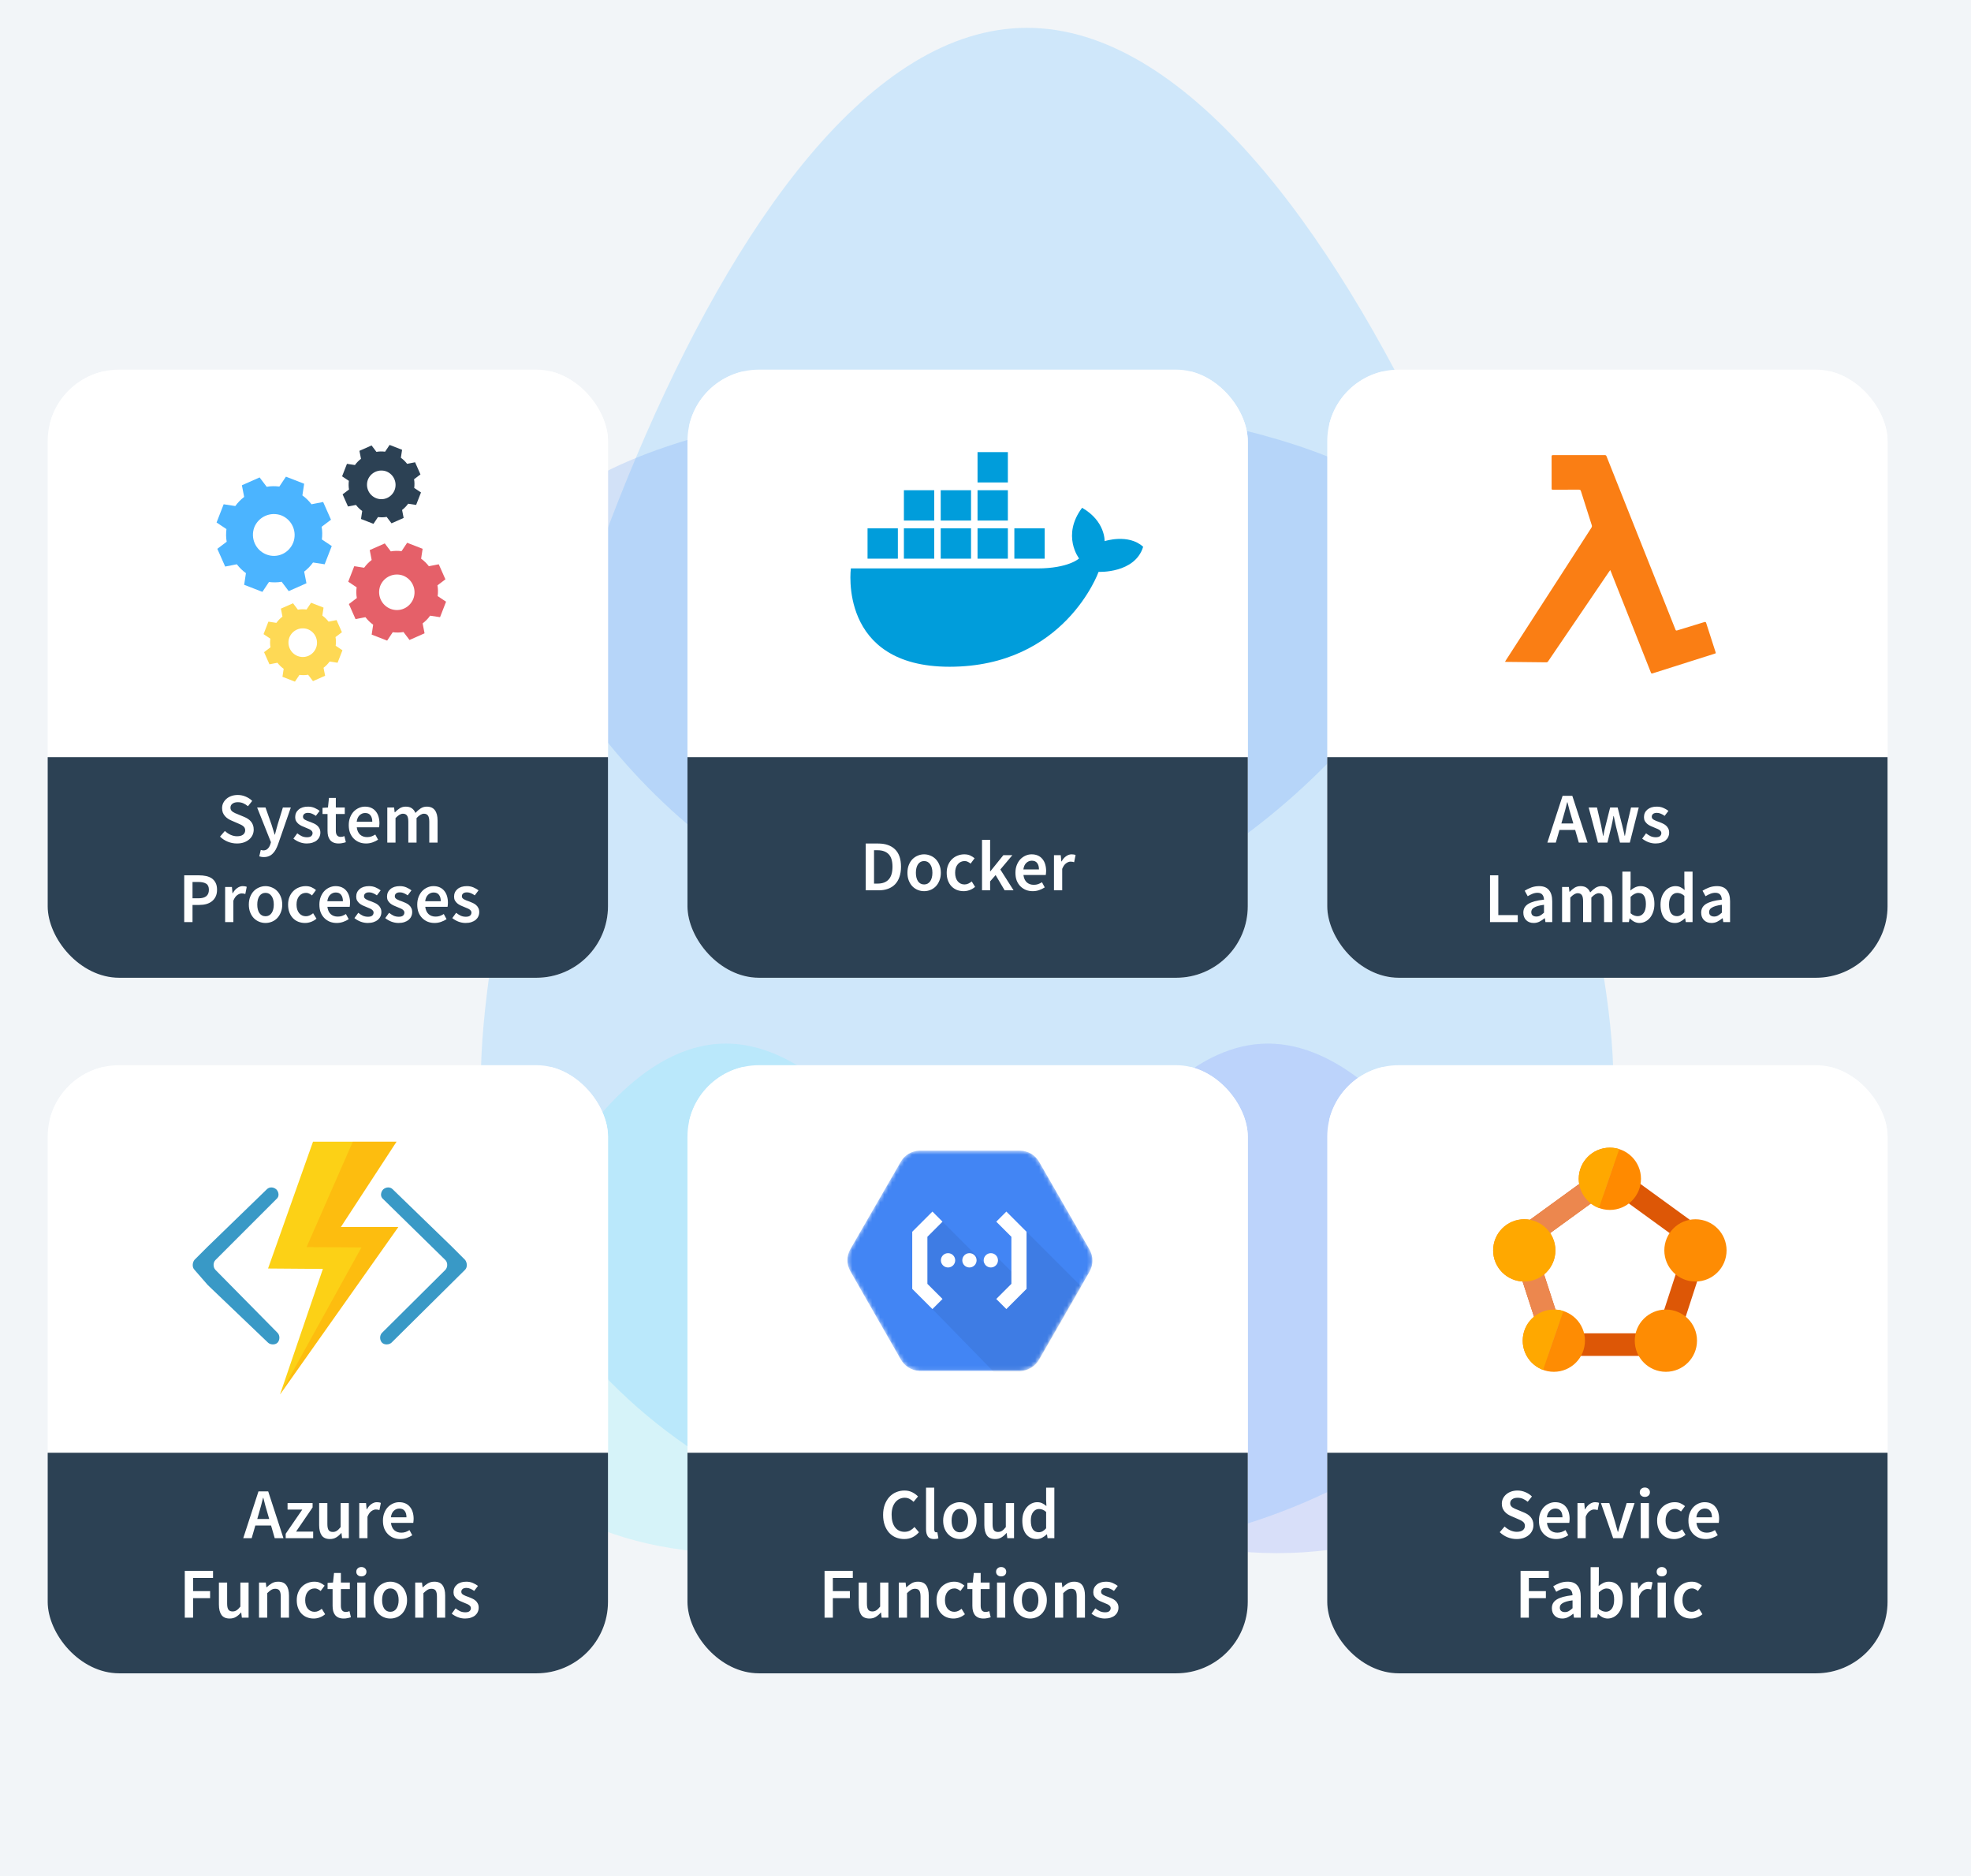
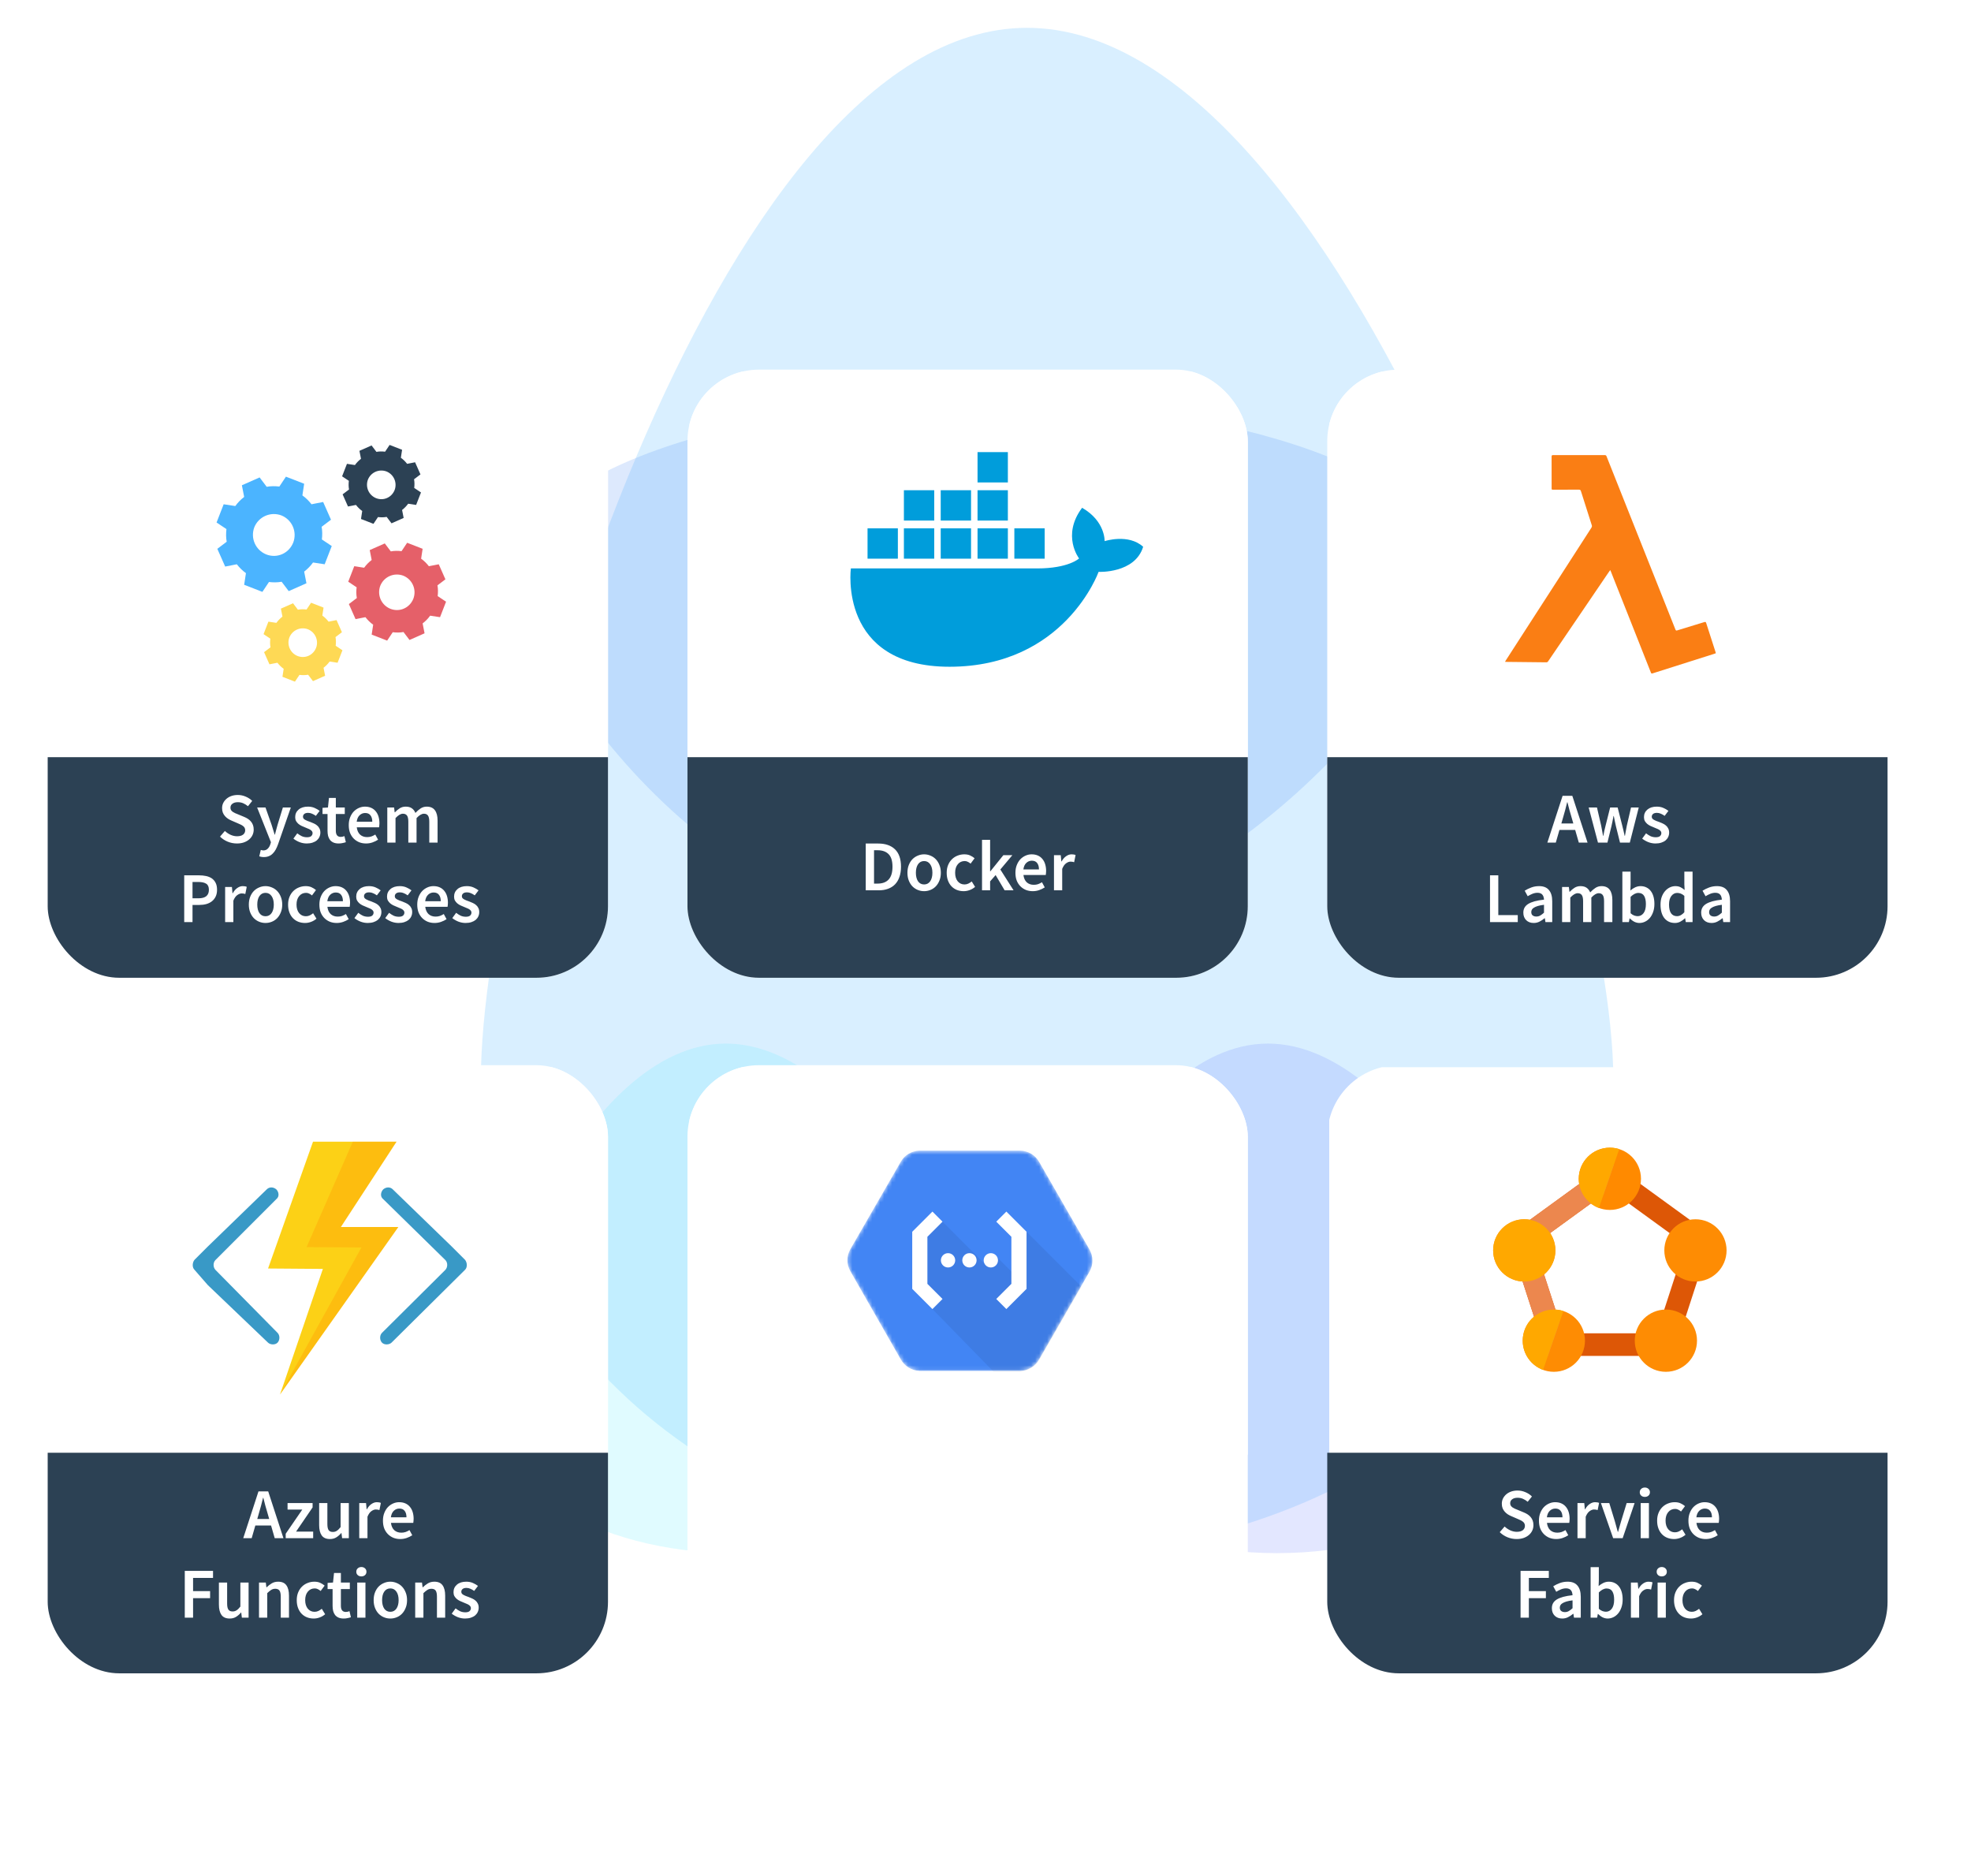
<svg xmlns="http://www.w3.org/2000/svg" width="496" height="472" viewBox="0 0 496 472" fill="none">
  <g clip-path="url(#clip0_1056_1718)">
-     <rect width="496" height="472" fill="#F2F5F8" />
    <g opacity="0.24" filter="url(#filter0_f_1056_1718)">
      <path d="M406 271.802C406 337.633 342.201 391 263.5 391C184.799 391 121 337.633 121 271.802C121 205.97 179.75 7 258.451 7C337.151 7 406 205.97 406 271.802Z" fill="#62BEFF" />
    </g>
    <g opacity="0.2" filter="url(#filter1_f_1056_1718)">
      <path d="M248.91 350.968C248.91 372.947 220.267 390.764 184.934 390.764C149.601 390.764 120.958 372.947 120.958 350.968C120.958 328.989 147.334 262.561 182.667 262.561C218 262.561 248.91 328.989 248.91 350.968Z" fill="#62ECFF" />
    </g>
    <g opacity="0.18" filter="url(#filter2_f_1056_1718)">
      <path d="M385.318 350.968C385.318 372.947 356.675 390.764 321.342 390.764C286.009 390.764 257.366 372.947 257.366 350.968C257.366 328.989 283.742 262.561 319.075 262.561C354.408 262.561 385.318 328.989 385.318 350.968Z" fill="#627BFF" />
    </g>
    <g opacity="0.18" filter="url(#filter3_f_1056_1718)">
      <path d="M364 142.906C364 119.762 311.841 101 247.5 101C183.159 101 131 119.762 131 142.906C131 166.05 179.031 236 243.372 236C307.713 236 364 166.05 364 142.906Z" fill="#4285F4" />
    </g>
    <g clip-path="url(#clip1_1056_1718)">
      <rect x="12" y="93" width="141" height="153" rx="18" fill="white" />
      <rect width="141" height="97.5" transform="translate(12.5 93.5)" fill="white" />
      <path fill-rule="evenodd" clip-rule="evenodd" d="M78.771 141.523C78.134 142.415 77.37 143.18 76.542 143.817L77.115 146.747L72.656 148.722L70.872 146.365C69.853 146.556 68.77 146.556 67.687 146.429L66.03 148.913L61.444 147.129L61.89 144.199C60.998 143.562 60.233 142.797 59.596 141.969L56.666 142.543L54.691 138.083L57.048 136.3C56.857 135.28 56.857 134.197 56.984 133.114L54.5 131.458L56.284 126.871L59.214 127.317C59.851 126.426 60.616 125.661 61.444 125.024L60.87 122.094L65.33 120.119L67.113 122.476C68.133 122.285 69.216 122.285 70.299 122.412L71.955 119.928L76.542 121.711L76.096 124.642C76.987 125.279 77.752 126.043 78.389 126.871L81.319 126.298L83.294 130.757L80.937 132.541C81.128 133.56 81.128 134.643 81.001 135.726L83.485 137.383L81.702 141.969L78.771 141.523ZM73.802 136.491C74.822 133.751 73.484 130.757 70.808 129.674C68.069 128.655 65.075 129.993 63.992 132.669C62.973 135.408 64.31 138.402 66.986 139.485C69.725 140.568 72.719 139.23 73.802 136.491Z" fill="#4BB4FF" />
      <path fill-rule="evenodd" clip-rule="evenodd" d="M108.246 154.901C107.705 155.659 107.056 156.308 106.353 156.849L106.84 159.338L103.052 161.015L101.537 159.013C100.672 159.175 99.752 159.175 98.832 159.067L97.425 161.177L93.53 159.662L93.909 157.173C93.151 156.632 92.502 155.983 91.961 155.28L89.472 155.767L87.795 151.979L89.797 150.464C89.634 149.599 89.634 148.679 89.743 147.759L87.633 146.353L89.147 142.457L91.636 142.836C92.177 142.078 92.827 141.429 93.53 140.888L93.043 138.399L96.83 136.722L98.345 138.724C99.211 138.561 100.131 138.561 101.051 138.67L102.457 136.56L106.353 138.075L105.974 140.563C106.732 141.104 107.381 141.754 107.922 142.457L110.411 141.97L112.088 145.757L110.086 147.272C110.248 148.138 110.248 149.058 110.14 149.978L112.25 151.384L110.735 155.28L108.246 154.901ZM104.026 150.627C104.892 148.3 103.756 145.757 101.483 144.838C99.157 143.972 96.614 145.108 95.694 147.381C94.829 149.707 95.965 152.25 98.237 153.17C100.564 154.09 103.107 152.953 104.026 150.627Z" fill="#E56069" />
      <path fill-rule="evenodd" clip-rule="evenodd" d="M82.948 166.439C82.511 167.05 81.988 167.574 81.421 168.01L81.813 170.017L78.759 171.37L77.537 169.756C76.839 169.886 76.097 169.886 75.356 169.799L74.221 171.501L71.079 170.279L71.385 168.272C70.774 167.836 70.25 167.312 69.814 166.745L67.807 167.138L66.454 164.083L68.069 162.862C67.938 162.163 67.938 161.422 68.025 160.68L66.323 159.545L67.545 156.404L69.552 156.709C69.989 156.098 70.512 155.575 71.079 155.139L70.687 153.131L73.741 151.779L74.963 153.393C75.661 153.262 76.403 153.262 77.144 153.35L78.279 151.648L81.421 152.87L81.115 154.877C81.726 155.313 82.249 155.837 82.686 156.404L84.693 156.011L86.046 159.066L84.431 160.287C84.562 160.985 84.562 161.727 84.475 162.469L86.176 163.603L84.955 166.745L82.948 166.439ZM79.544 162.992C80.242 161.116 79.326 159.066 77.493 158.324C75.617 157.626 73.567 158.542 72.825 160.375C72.127 162.251 73.043 164.301 74.876 165.043C76.752 165.785 78.802 164.869 79.544 162.992Z" fill="#FED955" />
      <path fill-rule="evenodd" clip-rule="evenodd" d="M102.712 126.733C102.276 127.344 101.752 127.868 101.185 128.304L101.578 130.311L98.523 131.664L97.302 130.05C96.603 130.18 95.862 130.18 95.12 130.093L93.985 131.795L90.844 130.573L91.149 128.566C90.538 128.13 90.015 127.606 89.579 127.039L87.571 127.432L86.219 124.377L87.833 123.156C87.702 122.457 87.702 121.716 87.79 120.974L86.088 119.839L87.31 116.698L89.317 117.003C89.753 116.392 90.277 115.869 90.844 115.433L90.451 113.425L93.505 112.073L94.727 113.687C95.425 113.556 96.167 113.556 96.909 113.644L98.043 111.942L101.185 113.164L100.879 115.171C101.49 115.607 102.014 116.131 102.45 116.698L104.457 116.305L105.81 119.359L104.196 120.581C104.326 121.279 104.326 122.021 104.239 122.763L105.941 123.897L104.719 127.039L102.712 126.733ZM99.309 123.286C100.007 121.41 99.091 119.359 97.258 118.618C95.382 117.92 93.331 118.836 92.589 120.668C91.891 122.545 92.807 124.595 94.64 125.337C96.516 126.079 98.567 125.163 99.309 123.286Z" fill="#2C4154" />
      <rect x="12" y="190.5" width="141" height="55.5" fill="#2C4154" />
      <path d="M59.614 212.216C58.822 212.216 58.054 212.066 57.31 211.766C56.578 211.466 55.93 211.04 55.366 210.488L56.59 209.066C57.01 209.462 57.49 209.786 58.03 210.038C58.57 210.278 59.11 210.398 59.65 210.398C60.322 210.398 60.832 210.26 61.18 209.984C61.528 209.708 61.702 209.342 61.702 208.886C61.702 208.646 61.654 208.442 61.558 208.274C61.474 208.106 61.348 207.962 61.18 207.842C61.024 207.71 60.832 207.59 60.604 207.482C60.388 207.374 60.148 207.266 59.884 207.158L58.264 206.456C57.976 206.336 57.688 206.186 57.4 206.006C57.124 205.826 56.872 205.61 56.644 205.358C56.416 205.106 56.23 204.812 56.086 204.476C55.954 204.14 55.888 203.756 55.888 203.324C55.888 202.856 55.984 202.424 56.176 202.028C56.38 201.62 56.656 201.266 57.004 200.966C57.352 200.666 57.766 200.432 58.246 200.264C58.738 200.096 59.272 200.012 59.848 200.012C60.532 200.012 61.192 200.15 61.828 200.426C62.464 200.69 63.01 201.05 63.466 201.506L62.404 202.838C62.02 202.526 61.624 202.28 61.216 202.1C60.808 201.92 60.352 201.83 59.848 201.83C59.284 201.83 58.834 201.956 58.498 202.208C58.162 202.448 57.994 202.784 57.994 203.216C57.994 203.444 58.042 203.642 58.138 203.81C58.246 203.966 58.384 204.11 58.552 204.242C58.732 204.362 58.936 204.476 59.164 204.584C59.392 204.68 59.626 204.776 59.866 204.872L61.468 205.538C61.816 205.682 62.134 205.85 62.422 206.042C62.71 206.234 62.956 206.456 63.16 206.708C63.376 206.96 63.544 207.254 63.664 207.59C63.784 207.914 63.844 208.292 63.844 208.724C63.844 209.204 63.748 209.654 63.556 210.074C63.364 210.494 63.082 210.866 62.71 211.19C62.35 211.502 61.906 211.754 61.378 211.946C60.862 212.126 60.274 212.216 59.614 212.216ZM66.398 215.636C66.158 215.636 65.948 215.618 65.768 215.582C65.588 215.558 65.414 215.516 65.246 215.456L65.624 213.836C65.708 213.86 65.804 213.884 65.912 213.908C66.032 213.944 66.146 213.962 66.254 213.962C66.722 213.962 67.094 213.818 67.37 213.53C67.658 213.254 67.874 212.894 68.018 212.45L68.18 211.892L64.706 203.162H66.812L68.342 207.5C68.474 207.884 68.6 208.292 68.72 208.724C68.852 209.144 68.984 209.564 69.116 209.984H69.188C69.296 209.576 69.404 209.162 69.512 208.742C69.632 208.31 69.746 207.896 69.854 207.5L71.186 203.162H73.184L69.98 212.396C69.8 212.9 69.602 213.35 69.386 213.746C69.17 214.142 68.918 214.478 68.63 214.754C68.354 215.042 68.03 215.258 67.658 215.402C67.298 215.558 66.878 215.636 66.398 215.636ZM77.182 212.216C76.57 212.216 75.964 212.102 75.364 211.874C74.776 211.634 74.266 211.34 73.834 210.992L74.806 209.66C75.202 209.972 75.592 210.218 75.976 210.398C76.372 210.566 76.798 210.65 77.254 210.65C77.734 210.65 78.088 210.554 78.316 210.362C78.544 210.158 78.658 209.9 78.658 209.588C78.658 209.408 78.604 209.252 78.496 209.12C78.388 208.976 78.244 208.85 78.064 208.742C77.884 208.634 77.68 208.538 77.452 208.454C77.224 208.358 76.996 208.262 76.768 208.166C76.48 208.058 76.186 207.932 75.886 207.788C75.586 207.644 75.316 207.47 75.076 207.266C74.848 207.062 74.656 206.828 74.5 206.564C74.356 206.288 74.284 205.964 74.284 205.592C74.284 204.812 74.572 204.176 75.148 203.684C75.724 203.192 76.51 202.946 77.506 202.946C78.118 202.946 78.67 203.054 79.162 203.27C79.654 203.486 80.08 203.732 80.44 204.008L79.486 205.268C79.174 205.04 78.856 204.86 78.532 204.728C78.22 204.584 77.89 204.512 77.542 204.512C77.098 204.512 76.768 204.608 76.552 204.8C76.348 204.98 76.246 205.208 76.246 205.484C76.246 205.664 76.294 205.82 76.39 205.952C76.498 206.072 76.636 206.18 76.804 206.276C76.972 206.372 77.164 206.462 77.38 206.546C77.608 206.63 77.842 206.714 78.082 206.798C78.382 206.906 78.682 207.032 78.982 207.176C79.282 207.308 79.552 207.476 79.792 207.68C80.044 207.884 80.242 208.136 80.386 208.436C80.542 208.724 80.62 209.072 80.62 209.48C80.62 209.864 80.542 210.224 80.386 210.56C80.242 210.884 80.026 211.172 79.738 211.424C79.45 211.664 79.09 211.856 78.658 212C78.226 212.144 77.734 212.216 77.182 212.216ZM85.231 212.216C84.715 212.216 84.277 212.138 83.917 211.982C83.569 211.826 83.281 211.61 83.053 211.334C82.837 211.046 82.675 210.71 82.567 210.326C82.471 209.93 82.423 209.492 82.423 209.012V204.8H81.163V203.252L82.531 203.162L82.783 200.75H84.511V203.162H86.761V204.8H84.511V209.012C84.511 210.044 84.925 210.56 85.753 210.56C85.909 210.56 86.065 210.542 86.221 210.506C86.389 210.47 86.539 210.422 86.671 210.362L87.031 211.892C86.791 211.976 86.515 212.048 86.203 212.108C85.903 212.18 85.579 212.216 85.231 212.216ZM92.119 212.216C91.507 212.216 90.937 212.114 90.409 211.91C89.881 211.694 89.419 211.388 89.023 210.992C88.627 210.596 88.315 210.116 88.087 209.552C87.871 208.976 87.763 208.322 87.763 207.59C87.763 206.87 87.877 206.222 88.105 205.646C88.333 205.07 88.633 204.584 89.005 204.188C89.389 203.792 89.827 203.486 90.319 203.27C90.811 203.054 91.315 202.946 91.831 202.946C92.431 202.946 92.959 203.048 93.415 203.252C93.871 203.456 94.249 203.744 94.549 204.116C94.861 204.488 95.095 204.932 95.251 205.448C95.407 205.964 95.485 206.528 95.485 207.14C95.485 207.344 95.473 207.536 95.449 207.716C95.437 207.896 95.419 208.04 95.395 208.148H89.779C89.875 208.94 90.151 209.552 90.607 209.984C91.075 210.404 91.669 210.614 92.389 210.614C92.773 210.614 93.127 210.56 93.451 210.452C93.787 210.332 94.117 210.17 94.441 209.966L95.143 211.262C94.723 211.538 94.255 211.766 93.739 211.946C93.223 212.126 92.683 212.216 92.119 212.216ZM89.761 206.744H93.685C93.685 206.06 93.535 205.526 93.235 205.142C92.947 204.746 92.497 204.548 91.885 204.548C91.357 204.548 90.895 204.734 90.499 205.106C90.103 205.478 89.857 206.024 89.761 206.744ZM97.462 212V203.162H99.172L99.316 204.368H99.388C99.76 203.972 100.162 203.636 100.594 203.36C101.038 203.084 101.536 202.946 102.088 202.946C102.736 202.946 103.252 203.084 103.636 203.36C104.032 203.636 104.332 204.026 104.536 204.53C104.956 204.074 105.394 203.696 105.85 203.396C106.306 203.096 106.816 202.946 107.38 202.946C108.316 202.946 109.006 203.252 109.45 203.864C109.894 204.464 110.116 205.328 110.116 206.456V212H108.028V206.726C108.028 205.994 107.914 205.478 107.686 205.178C107.47 204.878 107.134 204.728 106.678 204.728C106.126 204.728 105.508 205.094 104.824 205.826V212H102.754V206.726C102.754 205.994 102.64 205.478 102.412 205.178C102.196 204.878 101.854 204.728 101.386 204.728C100.834 204.728 100.216 205.094 99.532 205.826V212H97.462ZM46.358 232V220.228H50.066C50.714 220.228 51.314 220.288 51.866 220.408C52.43 220.528 52.916 220.732 53.324 221.02C53.732 221.308 54.05 221.686 54.278 222.154C54.506 222.61 54.62 223.18 54.62 223.864C54.62 224.512 54.506 225.076 54.278 225.556C54.05 226.036 53.732 226.438 53.324 226.762C52.928 227.074 52.454 227.308 51.902 227.464C51.362 227.608 50.774 227.68 50.138 227.68H48.446V232H46.358ZM48.446 226.006H49.976C51.704 226.006 52.568 225.292 52.568 223.864C52.568 223.12 52.34 222.61 51.884 222.334C51.44 222.046 50.78 221.902 49.904 221.902H48.446V226.006ZM56.655 232V223.162H58.365L58.509 224.728H58.581C58.893 224.152 59.271 223.714 59.715 223.414C60.159 223.102 60.615 222.946 61.083 222.946C61.503 222.946 61.839 223.006 62.091 223.126L61.731 224.926C61.575 224.878 61.431 224.842 61.299 224.818C61.167 224.794 61.005 224.782 60.813 224.782C60.465 224.782 60.099 224.92 59.715 225.196C59.331 225.46 59.001 225.928 58.725 226.6V232H56.655ZM66.812 232.216C66.26 232.216 65.732 232.114 65.228 231.91C64.724 231.706 64.274 231.406 63.878 231.01C63.494 230.614 63.188 230.128 62.96 229.552C62.732 228.976 62.618 228.322 62.618 227.59C62.618 226.858 62.732 226.204 62.96 225.628C63.188 225.052 63.494 224.566 63.878 224.17C64.274 223.774 64.724 223.474 65.228 223.27C65.732 223.054 66.26 222.946 66.812 222.946C67.364 222.946 67.892 223.054 68.396 223.27C68.912 223.474 69.362 223.774 69.746 224.17C70.13 224.566 70.436 225.052 70.664 225.628C70.904 226.204 71.024 226.858 71.024 227.59C71.024 228.322 70.904 228.976 70.664 229.552C70.436 230.128 70.13 230.614 69.746 231.01C69.362 231.406 68.912 231.706 68.396 231.91C67.892 232.114 67.364 232.216 66.812 232.216ZM66.812 230.524C67.46 230.524 67.97 230.26 68.342 229.732C68.714 229.192 68.9 228.478 68.9 227.59C68.9 226.69 68.714 225.976 68.342 225.448C67.97 224.908 67.46 224.638 66.812 224.638C66.164 224.638 65.654 224.908 65.282 225.448C64.922 225.976 64.742 226.69 64.742 227.59C64.742 228.478 64.922 229.192 65.282 229.732C65.654 230.26 66.164 230.524 66.812 230.524ZM76.763 232.216C76.163 232.216 75.599 232.114 75.071 231.91C74.555 231.706 74.105 231.406 73.721 231.01C73.337 230.614 73.037 230.128 72.821 229.552C72.605 228.976 72.497 228.322 72.497 227.59C72.497 226.858 72.617 226.204 72.857 225.628C73.097 225.052 73.421 224.566 73.829 224.17C74.237 223.774 74.705 223.474 75.233 223.27C75.773 223.054 76.337 222.946 76.925 222.946C77.501 222.946 77.993 223.042 78.401 223.234C78.821 223.426 79.193 223.66 79.517 223.936L78.509 225.286C78.269 225.082 78.029 224.926 77.789 224.818C77.561 224.698 77.309 224.638 77.033 224.638C76.313 224.638 75.731 224.908 75.287 225.448C74.843 225.976 74.621 226.69 74.621 227.59C74.621 228.478 74.837 229.192 75.269 229.732C75.713 230.26 76.283 230.524 76.979 230.524C77.327 230.524 77.651 230.452 77.951 230.308C78.263 230.152 78.545 229.972 78.797 229.768L79.643 231.136C79.223 231.496 78.761 231.766 78.257 231.946C77.765 232.126 77.267 232.216 76.763 232.216ZM84.728 232.216C84.116 232.216 83.546 232.114 83.018 231.91C82.49 231.694 82.028 231.388 81.632 230.992C81.236 230.596 80.924 230.116 80.696 229.552C80.48 228.976 80.372 228.322 80.372 227.59C80.372 226.87 80.486 226.222 80.714 225.646C80.942 225.07 81.242 224.584 81.614 224.188C81.998 223.792 82.436 223.486 82.928 223.27C83.42 223.054 83.924 222.946 84.44 222.946C85.04 222.946 85.568 223.048 86.024 223.252C86.48 223.456 86.858 223.744 87.158 224.116C87.47 224.488 87.704 224.932 87.86 225.448C88.016 225.964 88.094 226.528 88.094 227.14C88.094 227.344 88.082 227.536 88.058 227.716C88.046 227.896 88.028 228.04 88.004 228.148H82.388C82.484 228.94 82.76 229.552 83.216 229.984C83.684 230.404 84.278 230.614 84.998 230.614C85.382 230.614 85.736 230.56 86.06 230.452C86.396 230.332 86.726 230.17 87.05 229.966L87.752 231.262C87.332 231.538 86.864 231.766 86.348 231.946C85.832 232.126 85.292 232.216 84.728 232.216ZM82.37 226.744H86.294C86.294 226.06 86.144 225.526 85.844 225.142C85.556 224.746 85.106 224.548 84.494 224.548C83.966 224.548 83.504 224.734 83.108 225.106C82.712 225.478 82.466 226.024 82.37 226.744ZM92.537 232.216C91.925 232.216 91.319 232.102 90.719 231.874C90.131 231.634 89.621 231.34 89.189 230.992L90.161 229.66C90.557 229.972 90.947 230.218 91.331 230.398C91.727 230.566 92.153 230.65 92.609 230.65C93.089 230.65 93.443 230.554 93.671 230.362C93.899 230.158 94.013 229.9 94.013 229.588C94.013 229.408 93.959 229.252 93.851 229.12C93.743 228.976 93.599 228.85 93.419 228.742C93.239 228.634 93.035 228.538 92.807 228.454C92.579 228.358 92.351 228.262 92.123 228.166C91.835 228.058 91.541 227.932 91.241 227.788C90.941 227.644 90.671 227.47 90.431 227.266C90.203 227.062 90.011 226.828 89.855 226.564C89.711 226.288 89.639 225.964 89.639 225.592C89.639 224.812 89.927 224.176 90.503 223.684C91.079 223.192 91.865 222.946 92.861 222.946C93.473 222.946 94.025 223.054 94.517 223.27C95.009 223.486 95.435 223.732 95.795 224.008L94.841 225.268C94.529 225.04 94.211 224.86 93.887 224.728C93.575 224.584 93.245 224.512 92.897 224.512C92.453 224.512 92.123 224.608 91.907 224.8C91.703 224.98 91.601 225.208 91.601 225.484C91.601 225.664 91.649 225.82 91.745 225.952C91.853 226.072 91.991 226.18 92.159 226.276C92.327 226.372 92.519 226.462 92.735 226.546C92.963 226.63 93.197 226.714 93.437 226.798C93.737 226.906 94.037 227.032 94.337 227.176C94.637 227.308 94.907 227.476 95.147 227.68C95.399 227.884 95.597 228.136 95.741 228.436C95.897 228.724 95.975 229.072 95.975 229.48C95.975 229.864 95.897 230.224 95.741 230.56C95.597 230.884 95.381 231.172 95.093 231.424C94.805 231.664 94.445 231.856 94.013 232C93.581 232.144 93.089 232.216 92.537 232.216ZM100.289 232.216C99.677 232.216 99.071 232.102 98.471 231.874C97.883 231.634 97.373 231.34 96.941 230.992L97.913 229.66C98.309 229.972 98.699 230.218 99.083 230.398C99.479 230.566 99.905 230.65 100.361 230.65C100.841 230.65 101.195 230.554 101.423 230.362C101.651 230.158 101.765 229.9 101.765 229.588C101.765 229.408 101.711 229.252 101.603 229.12C101.495 228.976 101.351 228.85 101.171 228.742C100.991 228.634 100.787 228.538 100.559 228.454C100.331 228.358 100.103 228.262 99.875 228.166C99.587 228.058 99.293 227.932 98.993 227.788C98.693 227.644 98.423 227.47 98.183 227.266C97.955 227.062 97.763 226.828 97.607 226.564C97.463 226.288 97.391 225.964 97.391 225.592C97.391 224.812 97.679 224.176 98.255 223.684C98.831 223.192 99.617 222.946 100.613 222.946C101.225 222.946 101.777 223.054 102.269 223.27C102.761 223.486 103.187 223.732 103.547 224.008L102.593 225.268C102.281 225.04 101.963 224.86 101.639 224.728C101.327 224.584 100.997 224.512 100.649 224.512C100.205 224.512 99.875 224.608 99.659 224.8C99.455 224.98 99.353 225.208 99.353 225.484C99.353 225.664 99.401 225.82 99.497 225.952C99.605 226.072 99.743 226.18 99.911 226.276C100.079 226.372 100.271 226.462 100.487 226.546C100.715 226.63 100.949 226.714 101.189 226.798C101.489 226.906 101.789 227.032 102.089 227.176C102.389 227.308 102.659 227.476 102.899 227.68C103.151 227.884 103.349 228.136 103.493 228.436C103.649 228.724 103.727 229.072 103.727 229.48C103.727 229.864 103.649 230.224 103.493 230.56C103.349 230.884 103.133 231.172 102.845 231.424C102.557 231.664 102.197 231.856 101.765 232C101.333 232.144 100.841 232.216 100.289 232.216ZM109.355 232.216C108.743 232.216 108.173 232.114 107.645 231.91C107.117 231.694 106.655 231.388 106.259 230.992C105.863 230.596 105.551 230.116 105.323 229.552C105.107 228.976 104.999 228.322 104.999 227.59C104.999 226.87 105.113 226.222 105.341 225.646C105.569 225.07 105.869 224.584 106.241 224.188C106.625 223.792 107.063 223.486 107.555 223.27C108.047 223.054 108.551 222.946 109.067 222.946C109.667 222.946 110.195 223.048 110.651 223.252C111.107 223.456 111.485 223.744 111.785 224.116C112.097 224.488 112.331 224.932 112.487 225.448C112.643 225.964 112.721 226.528 112.721 227.14C112.721 227.344 112.709 227.536 112.685 227.716C112.673 227.896 112.655 228.04 112.631 228.148H107.015C107.111 228.94 107.387 229.552 107.843 229.984C108.311 230.404 108.905 230.614 109.625 230.614C110.009 230.614 110.363 230.56 110.687 230.452C111.023 230.332 111.353 230.17 111.677 229.966L112.379 231.262C111.959 231.538 111.491 231.766 110.975 231.946C110.459 232.126 109.919 232.216 109.355 232.216ZM106.997 226.744H110.921C110.921 226.06 110.771 225.526 110.471 225.142C110.183 224.746 109.733 224.548 109.121 224.548C108.593 224.548 108.131 224.734 107.735 225.106C107.339 225.478 107.093 226.024 106.997 226.744ZM117.164 232.216C116.552 232.216 115.946 232.102 115.346 231.874C114.758 231.634 114.248 231.34 113.816 230.992L114.788 229.66C115.184 229.972 115.574 230.218 115.958 230.398C116.354 230.566 116.78 230.65 117.236 230.65C117.716 230.65 118.07 230.554 118.298 230.362C118.526 230.158 118.64 229.9 118.64 229.588C118.64 229.408 118.586 229.252 118.478 229.12C118.37 228.976 118.226 228.85 118.046 228.742C117.866 228.634 117.662 228.538 117.434 228.454C117.206 228.358 116.978 228.262 116.75 228.166C116.462 228.058 116.168 227.932 115.868 227.788C115.568 227.644 115.298 227.47 115.058 227.266C114.83 227.062 114.638 226.828 114.482 226.564C114.338 226.288 114.266 225.964 114.266 225.592C114.266 224.812 114.554 224.176 115.13 223.684C115.706 223.192 116.492 222.946 117.488 222.946C118.1 222.946 118.652 223.054 119.144 223.27C119.636 223.486 120.062 223.732 120.422 224.008L119.468 225.268C119.156 225.04 118.838 224.86 118.514 224.728C118.202 224.584 117.872 224.512 117.524 224.512C117.08 224.512 116.75 224.608 116.534 224.8C116.33 224.98 116.228 225.208 116.228 225.484C116.228 225.664 116.276 225.82 116.372 225.952C116.48 226.072 116.618 226.18 116.786 226.276C116.954 226.372 117.146 226.462 117.362 226.546C117.59 226.63 117.824 226.714 118.064 226.798C118.364 226.906 118.664 227.032 118.964 227.176C119.264 227.308 119.534 227.476 119.774 227.68C120.026 227.884 120.224 228.136 120.368 228.436C120.524 228.724 120.602 229.072 120.602 229.48C120.602 229.864 120.524 230.224 120.368 230.56C120.224 230.884 120.008 231.172 119.72 231.424C119.432 231.664 119.072 231.856 118.64 232C118.208 232.144 117.716 232.216 117.164 232.216Z" fill="white" />
    </g>
    <g clip-path="url(#clip2_1056_1718)">
      <rect x="173" y="93" width="141" height="153" rx="18" fill="white" />
      <rect width="141" height="97.5" transform="translate(173.5 93.5)" fill="white" />
      <path d="M253.628 113.75H245.997V121.381H253.628V113.75Z" fill="#009DDB" />
      <path d="M253.628 123.334H245.997V130.965H253.628V123.334Z" fill="#009DDB" />
      <path d="M253.628 132.926H245.997V140.557H253.628V132.926Z" fill="#009DDB" />
      <path d="M244.36 123.334H236.729V130.965H244.36V123.334Z" fill="#009DDB" />
      <path d="M244.36 132.926H236.729V140.557H244.36V132.926Z" fill="#009DDB" />
      <path d="M235.097 123.334H227.466V130.965H235.097V123.334Z" fill="#009DDB" />
      <path d="M235.097 132.926H227.466V140.557H235.097V132.926Z" fill="#009DDB" />
      <path d="M225.947 132.926H218.316V140.557H225.947V132.926Z" fill="#009DDB" />
      <path d="M262.892 132.926H255.261V140.557H262.892V132.926Z" fill="#009DDB" />
      <path d="M238.945 167.751C210.846 167.751 214.117 143.012 214.117 143.012C214.117 143.012 253.111 143.012 261.021 143.012C268.932 143.012 271.547 140.504 271.547 140.504C271.547 140.504 267.08 134.725 272.31 127.756C278.195 131.133 277.975 136.149 277.975 136.149C277.975 136.149 283.967 134.189 287.673 137.567C285.612 144.316 276.456 143.881 276.456 143.881C276.456 143.881 267.955 167.751 238.945 167.751Z" fill="#009DDB" />
      <rect x="173" y="190.5" width="141" height="55.5" fill="#2C4154" />
      <path d="M217.862 224V212.228H221.012C222.812 212.228 224.216 212.714 225.224 213.686C226.232 214.658 226.736 216.116 226.736 218.06C226.736 219.032 226.604 219.89 226.34 220.634C226.088 221.378 225.716 222.002 225.224 222.506C224.744 222.998 224.156 223.37 223.46 223.622C222.776 223.874 221.996 224 221.12 224H217.862ZM219.95 222.308H220.868C222.068 222.308 222.986 221.966 223.622 221.282C224.27 220.586 224.594 219.512 224.594 218.06C224.594 216.62 224.27 215.57 223.622 214.91C222.974 214.25 222.056 213.92 220.868 213.92H219.95V222.308ZM232.55 224.216C231.998 224.216 231.47 224.114 230.966 223.91C230.462 223.706 230.012 223.406 229.616 223.01C229.232 222.614 228.926 222.128 228.698 221.552C228.47 220.976 228.356 220.322 228.356 219.59C228.356 218.858 228.47 218.204 228.698 217.628C228.926 217.052 229.232 216.566 229.616 216.17C230.012 215.774 230.462 215.474 230.966 215.27C231.47 215.054 231.998 214.946 232.55 214.946C233.102 214.946 233.63 215.054 234.134 215.27C234.65 215.474 235.1 215.774 235.484 216.17C235.868 216.566 236.174 217.052 236.402 217.628C236.642 218.204 236.762 218.858 236.762 219.59C236.762 220.322 236.642 220.976 236.402 221.552C236.174 222.128 235.868 222.614 235.484 223.01C235.1 223.406 234.65 223.706 234.134 223.91C233.63 224.114 233.102 224.216 232.55 224.216ZM232.55 222.524C233.198 222.524 233.708 222.26 234.08 221.732C234.452 221.192 234.638 220.478 234.638 219.59C234.638 218.69 234.452 217.976 234.08 217.448C233.708 216.908 233.198 216.638 232.55 216.638C231.902 216.638 231.392 216.908 231.02 217.448C230.66 217.976 230.48 218.69 230.48 219.59C230.48 220.478 230.66 221.192 231.02 221.732C231.392 222.26 231.902 222.524 232.55 222.524ZM242.501 224.216C241.901 224.216 241.337 224.114 240.809 223.91C240.293 223.706 239.843 223.406 239.459 223.01C239.075 222.614 238.775 222.128 238.559 221.552C238.343 220.976 238.235 220.322 238.235 219.59C238.235 218.858 238.355 218.204 238.595 217.628C238.835 217.052 239.159 216.566 239.567 216.17C239.975 215.774 240.443 215.474 240.971 215.27C241.511 215.054 242.075 214.946 242.663 214.946C243.239 214.946 243.731 215.042 244.139 215.234C244.559 215.426 244.931 215.66 245.255 215.936L244.247 217.286C244.007 217.082 243.767 216.926 243.527 216.818C243.299 216.698 243.047 216.638 242.771 216.638C242.051 216.638 241.469 216.908 241.025 217.448C240.581 217.976 240.359 218.69 240.359 219.59C240.359 220.478 240.575 221.192 241.007 221.732C241.451 222.26 242.021 222.524 242.717 222.524C243.065 222.524 243.389 222.452 243.689 222.308C244.001 222.152 244.283 221.972 244.535 221.768L245.381 223.136C244.961 223.496 244.499 223.766 243.995 223.946C243.503 224.126 243.005 224.216 242.501 224.216ZM247.126 224V211.292H249.16V219.23H249.214L252.49 215.162H254.758L251.734 218.762L255.064 224H252.814L250.546 220.166L249.16 221.75V224H247.126ZM259.888 224.216C259.276 224.216 258.706 224.114 258.178 223.91C257.65 223.694 257.188 223.388 256.792 222.992C256.396 222.596 256.084 222.116 255.856 221.552C255.64 220.976 255.532 220.322 255.532 219.59C255.532 218.87 255.646 218.222 255.874 217.646C256.102 217.07 256.402 216.584 256.774 216.188C257.158 215.792 257.596 215.486 258.088 215.27C258.58 215.054 259.084 214.946 259.6 214.946C260.2 214.946 260.728 215.048 261.184 215.252C261.64 215.456 262.018 215.744 262.318 216.116C262.63 216.488 262.864 216.932 263.02 217.448C263.176 217.964 263.254 218.528 263.254 219.14C263.254 219.344 263.242 219.536 263.218 219.716C263.206 219.896 263.188 220.04 263.164 220.148H257.548C257.644 220.94 257.92 221.552 258.376 221.984C258.844 222.404 259.438 222.614 260.158 222.614C260.542 222.614 260.896 222.56 261.22 222.452C261.556 222.332 261.886 222.17 262.21 221.966L262.912 223.262C262.492 223.538 262.024 223.766 261.508 223.946C260.992 224.126 260.452 224.216 259.888 224.216ZM257.53 218.744H261.454C261.454 218.06 261.304 217.526 261.004 217.142C260.716 216.746 260.266 216.548 259.654 216.548C259.126 216.548 258.664 216.734 258.268 217.106C257.872 217.478 257.626 218.024 257.53 218.744ZM265.231 224V215.162H266.941L267.085 216.728H267.157C267.469 216.152 267.847 215.714 268.291 215.414C268.735 215.102 269.191 214.946 269.659 214.946C270.079 214.946 270.415 215.006 270.667 215.126L270.307 216.926C270.151 216.878 270.007 216.842 269.875 216.818C269.743 216.794 269.581 216.782 269.389 216.782C269.041 216.782 268.675 216.92 268.291 217.196C267.907 217.46 267.577 217.928 267.301 218.6V224H265.231Z" fill="white" />
    </g>
    <g clip-path="url(#clip3_1056_1718)">
      <rect x="334" y="93" width="141" height="153" rx="18" fill="white" />
      <rect width="141" height="97.5" transform="translate(334.5 93.5)" fill="white" />
      <path d="M405.208 143.428C405.007 143.715 404.837 143.951 404.673 144.19C402.061 148.033 399.451 151.876 396.841 155.719C394.413 159.293 391.983 162.865 389.55 166.436C389.51 166.492 389.458 166.539 389.399 166.573C389.339 166.608 389.273 166.63 389.204 166.637C385.769 166.608 382.335 166.571 378.902 166.526C378.864 166.526 378.825 166.514 378.75 166.503C378.778 166.431 378.81 166.361 378.846 166.293C381.242 162.579 383.638 158.866 386.033 155.154C388.158 151.864 390.284 148.575 392.411 145.286C394.769 141.633 397.125 137.976 399.48 134.317C399.828 133.778 400.19 133.248 400.52 132.699C400.604 132.552 400.63 132.378 400.591 132.213C399.956 130.189 399.309 128.171 398.663 126.153C398.386 125.289 398.097 124.429 397.838 123.56C397.754 123.281 397.616 123.196 397.33 123.197C395.172 123.206 393.027 123.203 390.876 123.203C390.467 123.203 390.466 123.203 390.466 122.8C390.466 120.154 390.466 117.509 390.458 114.864C390.458 114.569 390.554 114.503 390.831 114.503C395.163 114.511 399.495 114.511 403.829 114.503C403.929 114.491 404.031 114.515 404.115 114.571C404.199 114.628 404.26 114.714 404.286 114.812C406.57 120.558 408.855 126.303 411.14 132.045C413.805 138.742 416.471 145.44 419.137 152.138C419.964 154.217 420.798 156.295 421.617 158.379C421.714 158.633 421.816 158.681 422.072 158.603C424.343 157.901 426.619 157.218 428.889 156.515C429.174 156.426 429.278 156.486 429.367 156.769C430.141 159.202 430.931 161.63 431.715 164.061C431.742 164.145 431.762 164.23 431.794 164.346C431.632 164.406 431.479 164.473 431.323 164.516C426.161 166.152 421.002 167.789 415.847 169.426C415.6 169.504 415.527 169.42 415.444 169.213C413.869 165.222 412.291 161.233 410.708 157.246C409.161 153.341 407.612 149.437 406.063 145.533C405.83 144.946 405.602 144.357 405.37 143.771C405.333 143.671 405.282 143.583 405.208 143.428V143.428Z" fill="#FA7E14" />
      <rect x="334" y="190.5" width="141" height="55.5" fill="#2C4154" />
      <path d="M393.332 205.736L392.918 207.176H395.924L395.51 205.736C395.318 205.112 395.132 204.47 394.952 203.81C394.784 203.15 394.616 202.496 394.448 201.848H394.376C394.208 202.508 394.04 203.168 393.872 203.828C393.704 204.476 393.524 205.112 393.332 205.736ZM389.39 212L393.224 200.228H395.672L399.506 212H397.31L396.392 208.814H392.432L391.514 212H389.39ZM402.129 212L399.789 203.162H401.877L402.939 207.752C403.035 208.172 403.113 208.592 403.173 209.012C403.245 209.432 403.323 209.858 403.407 210.29H403.479C403.563 209.858 403.647 209.432 403.731 209.012C403.827 208.592 403.929 208.172 404.037 207.752L405.189 203.162H407.079L408.249 207.752C408.357 208.172 408.459 208.592 408.555 209.012C408.651 209.432 408.747 209.858 408.843 210.29H408.915C408.999 209.858 409.077 209.432 409.149 209.012C409.221 208.592 409.299 208.172 409.383 207.752L410.445 203.162H412.389L410.139 212H407.673L406.647 207.878C406.551 207.458 406.461 207.044 406.377 206.636C406.293 206.216 406.203 205.772 406.107 205.304H406.035C405.951 205.772 405.867 206.216 405.783 206.636C405.699 207.056 405.609 207.476 405.513 207.896L404.505 212H402.129ZM416.602 212.216C415.99 212.216 415.384 212.102 414.784 211.874C414.196 211.634 413.686 211.34 413.254 210.992L414.226 209.66C414.622 209.972 415.012 210.218 415.396 210.398C415.792 210.566 416.218 210.65 416.674 210.65C417.154 210.65 417.508 210.554 417.736 210.362C417.964 210.158 418.078 209.9 418.078 209.588C418.078 209.408 418.024 209.252 417.916 209.12C417.808 208.976 417.664 208.85 417.484 208.742C417.304 208.634 417.1 208.538 416.872 208.454C416.644 208.358 416.416 208.262 416.188 208.166C415.9 208.058 415.606 207.932 415.306 207.788C415.006 207.644 414.736 207.47 414.496 207.266C414.268 207.062 414.076 206.828 413.92 206.564C413.776 206.288 413.704 205.964 413.704 205.592C413.704 204.812 413.992 204.176 414.568 203.684C415.144 203.192 415.93 202.946 416.926 202.946C417.538 202.946 418.09 203.054 418.582 203.27C419.074 203.486 419.5 203.732 419.86 204.008L418.906 205.268C418.594 205.04 418.276 204.86 417.952 204.728C417.64 204.584 417.31 204.512 416.962 204.512C416.518 204.512 416.188 204.608 415.972 204.8C415.768 204.98 415.666 205.208 415.666 205.484C415.666 205.664 415.714 205.82 415.81 205.952C415.918 206.072 416.056 206.18 416.224 206.276C416.392 206.372 416.584 206.462 416.8 206.546C417.028 206.63 417.262 206.714 417.502 206.798C417.802 206.906 418.102 207.032 418.402 207.176C418.702 207.308 418.972 207.476 419.212 207.68C419.464 207.884 419.662 208.136 419.806 208.436C419.962 208.724 420.04 209.072 420.04 209.48C420.04 209.864 419.962 210.224 419.806 210.56C419.662 210.884 419.446 211.172 419.158 211.424C418.87 211.664 418.51 211.856 418.078 212C417.646 212.144 417.154 212.216 416.602 212.216ZM374.959 232V220.228H377.047V230.236H381.943V232H374.959ZM385.956 232.216C385.176 232.216 384.546 231.982 384.066 231.514C383.586 231.034 383.346 230.404 383.346 229.624C383.346 229.156 383.442 228.742 383.634 228.382C383.838 228.01 384.15 227.692 384.57 227.428C385.002 227.164 385.542 226.942 386.19 226.762C386.85 226.582 387.636 226.444 388.548 226.348C388.536 226.12 388.5 225.904 388.44 225.7C388.392 225.484 388.302 225.298 388.17 225.142C388.05 224.974 387.888 224.848 387.684 224.764C387.48 224.668 387.228 224.62 386.928 224.62C386.496 224.62 386.07 224.704 385.65 224.872C385.242 225.04 384.84 225.244 384.444 225.484L383.688 224.098C384.18 223.786 384.732 223.516 385.344 223.288C385.956 223.06 386.616 222.946 387.324 222.946C388.428 222.946 389.25 223.276 389.79 223.936C390.342 224.584 390.618 225.526 390.618 226.762V232H388.908L388.764 231.028H388.692C388.296 231.364 387.87 231.646 387.414 231.874C386.97 232.102 386.484 232.216 385.956 232.216ZM386.622 230.596C386.982 230.596 387.306 230.512 387.594 230.344C387.894 230.176 388.212 229.936 388.548 229.624V227.644C387.948 227.716 387.444 227.812 387.036 227.932C386.628 228.052 386.298 228.19 386.046 228.346C385.794 228.49 385.614 228.658 385.506 228.85C385.398 229.042 385.344 229.246 385.344 229.462C385.344 229.858 385.464 230.146 385.704 230.326C385.944 230.506 386.25 230.596 386.622 230.596ZM393.095 232V223.162H394.805L394.949 224.368H395.021C395.393 223.972 395.795 223.636 396.227 223.36C396.671 223.084 397.169 222.946 397.721 222.946C398.369 222.946 398.885 223.084 399.269 223.36C399.665 223.636 399.965 224.026 400.169 224.53C400.589 224.074 401.027 223.696 401.483 223.396C401.939 223.096 402.449 222.946 403.013 222.946C403.949 222.946 404.639 223.252 405.083 223.864C405.527 224.464 405.749 225.328 405.749 226.456V232H403.661V226.726C403.661 225.994 403.547 225.478 403.319 225.178C403.103 224.878 402.767 224.728 402.311 224.728C401.759 224.728 401.141 225.094 400.457 225.826V232H398.387V226.726C398.387 225.994 398.273 225.478 398.045 225.178C397.829 224.878 397.487 224.728 397.019 224.728C396.467 224.728 395.849 225.094 395.165 225.826V232H393.095ZM412.549 232.216C412.141 232.216 411.727 232.12 411.307 231.928C410.899 231.724 410.509 231.436 410.137 231.064H410.083L409.903 232H408.265V219.292H410.335V222.568L410.281 224.044C410.653 223.72 411.055 223.456 411.487 223.252C411.931 223.048 412.381 222.946 412.837 222.946C413.389 222.946 413.881 223.054 414.313 223.27C414.745 223.474 415.111 223.774 415.411 224.17C415.711 224.554 415.939 225.022 416.095 225.574C416.251 226.126 416.329 226.744 416.329 227.428C416.329 228.184 416.221 228.862 416.005 229.462C415.801 230.05 415.525 230.548 415.177 230.956C414.829 231.364 414.427 231.676 413.971 231.892C413.515 232.108 413.041 232.216 412.549 232.216ZM412.117 230.506C412.705 230.506 413.197 230.254 413.593 229.75C413.989 229.234 414.187 228.472 414.187 227.464C414.187 226.576 414.037 225.886 413.737 225.394C413.437 224.902 412.951 224.656 412.279 224.656C411.655 224.656 411.007 224.986 410.335 225.646V229.768C410.647 230.044 410.953 230.236 411.253 230.344C411.565 230.452 411.853 230.506 412.117 230.506ZM421.504 232.216C420.388 232.216 419.5 231.814 418.84 231.01C418.192 230.194 417.868 229.054 417.868 227.59C417.868 226.87 417.97 226.222 418.174 225.646C418.39 225.07 418.672 224.584 419.02 224.188C419.368 223.792 419.764 223.486 420.208 223.27C420.664 223.054 421.132 222.946 421.612 222.946C422.116 222.946 422.542 223.036 422.89 223.216C423.238 223.384 423.586 223.618 423.934 223.918L423.862 222.496V219.292H425.932V232H424.222L424.078 231.046H424.006C423.682 231.37 423.304 231.646 422.872 231.874C422.44 232.102 421.984 232.216 421.504 232.216ZM422.008 230.506C422.668 230.506 423.286 230.176 423.862 229.516V225.394C423.55 225.118 423.244 224.926 422.944 224.818C422.656 224.71 422.362 224.656 422.062 224.656C421.486 224.656 421 224.908 420.604 225.412C420.208 225.916 420.01 226.636 420.01 227.572C420.01 228.532 420.178 229.264 420.514 229.768C420.862 230.26 421.36 230.506 422.008 230.506ZM430.71 232.216C429.93 232.216 429.3 231.982 428.82 231.514C428.34 231.034 428.1 230.404 428.1 229.624C428.1 229.156 428.196 228.742 428.388 228.382C428.592 228.01 428.904 227.692 429.324 227.428C429.756 227.164 430.296 226.942 430.944 226.762C431.604 226.582 432.39 226.444 433.302 226.348C433.29 226.12 433.254 225.904 433.194 225.7C433.146 225.484 433.056 225.298 432.924 225.142C432.804 224.974 432.642 224.848 432.438 224.764C432.234 224.668 431.982 224.62 431.682 224.62C431.25 224.62 430.824 224.704 430.404 224.872C429.996 225.04 429.594 225.244 429.198 225.484L428.442 224.098C428.934 223.786 429.486 223.516 430.098 223.288C430.71 223.06 431.37 222.946 432.078 222.946C433.182 222.946 434.004 223.276 434.544 223.936C435.096 224.584 435.372 225.526 435.372 226.762V232H433.662L433.518 231.028H433.446C433.05 231.364 432.624 231.646 432.168 231.874C431.724 232.102 431.238 232.216 430.71 232.216ZM431.376 230.596C431.736 230.596 432.06 230.512 432.348 230.344C432.648 230.176 432.966 229.936 433.302 229.624V227.644C432.702 227.716 432.198 227.812 431.79 227.932C431.382 228.052 431.052 228.19 430.8 228.346C430.548 228.49 430.368 228.658 430.26 228.85C430.152 229.042 430.098 229.246 430.098 229.462C430.098 229.858 430.218 230.146 430.458 230.326C430.698 230.506 431.004 230.596 431.376 230.596Z" fill="white" />
    </g>
    <g clip-path="url(#clip4_1056_1718)">
      <rect x="12" y="268" width="141" height="153" rx="18" fill="white" />
      <rect width="141" height="97.5" transform="translate(12.5 268.5)" fill="white" />
      <path d="M117.04 319.466C117.67 318.835 117.565 317.645 117.04 316.98L113.714 313.653L98.832 299.227C98.202 298.596 97.221 298.596 96.451 299.227C95.821 299.857 95.576 301.047 96.451 301.713L112.068 317.015C112.698 317.645 112.698 318.835 112.068 319.501L96.136 335.328C95.505 335.958 95.505 337.149 96.136 337.814C96.766 338.444 97.957 338.339 98.517 337.814L113.294 323.177C113.294 323.177 113.294 323.177 113.399 323.072L117.04 319.466Z" fill="#3999C6" />
      <path d="M48.934 319.466C48.304 318.835 48.409 317.645 48.934 316.98L52.261 313.653L67.142 299.227C67.773 298.596 68.753 298.596 69.523 299.227C70.154 299.857 70.399 301.047 69.523 301.713L54.222 317.015C53.591 317.645 53.591 318.835 54.222 319.501L69.839 335.328C70.469 335.958 70.469 337.149 69.839 337.814C69.208 338.444 68.018 338.339 67.458 337.814L52.366 323.388C52.366 323.388 52.366 323.388 52.261 323.282L48.934 319.466Z" fill="#3999C6" />
      <path d="M70.468 350.839L100.232 308.715H85.77L99.777 287.25H78.767L67.457 319.149L81.253 319.254L70.468 350.839Z" fill="#FCD116" />
      <path opacity="0.3" d="M90.952 313.862L70.468 350.839L100.231 308.715H85.77L99.776 287.25H88.781L77.156 313.757L90.952 313.862Z" fill="#FF8C00" />
      <rect x="12" y="365.5" width="141" height="55.5" fill="#2C4154" />
      <path d="M65.153 380.736L64.739 382.176H67.745L67.331 380.736C67.139 380.112 66.953 379.47 66.773 378.81C66.605 378.15 66.437 377.496 66.269 376.848H66.197C66.029 377.508 65.861 378.168 65.693 378.828C65.525 379.476 65.345 380.112 65.153 380.736ZM61.211 387L65.045 375.228H67.493L71.327 387H69.131L68.213 383.814H64.253L63.335 387H61.211ZM71.896 387V385.884L76.072 379.8H72.364V378.162H78.664V379.26L74.506 385.344H78.808V387H71.896ZM83.031 387.216C82.083 387.216 81.393 386.916 80.961 386.316C80.529 385.704 80.313 384.834 80.313 383.706V378.162H82.383V383.436C82.383 384.168 82.491 384.684 82.707 384.984C82.923 385.284 83.271 385.434 83.751 385.434C84.135 385.434 84.471 385.338 84.759 385.146C85.059 384.954 85.377 384.642 85.713 384.21V378.162H87.783V387H86.091L85.929 385.704H85.875C85.491 386.16 85.071 386.526 84.615 386.802C84.171 387.078 83.643 387.216 83.031 387.216ZM90.405 387V378.162H92.115L92.259 379.728H92.331C92.643 379.152 93.021 378.714 93.465 378.414C93.909 378.102 94.365 377.946 94.833 377.946C95.253 377.946 95.589 378.006 95.841 378.126L95.481 379.926C95.325 379.878 95.181 379.842 95.049 379.818C94.917 379.794 94.755 379.782 94.563 379.782C94.215 379.782 93.849 379.92 93.465 380.196C93.081 380.46 92.751 380.928 92.475 381.6V387H90.405ZM100.724 387.216C100.112 387.216 99.542 387.114 99.014 386.91C98.486 386.694 98.024 386.388 97.628 385.992C97.232 385.596 96.92 385.116 96.692 384.552C96.476 383.976 96.368 383.322 96.368 382.59C96.368 381.87 96.482 381.222 96.71 380.646C96.938 380.07 97.238 379.584 97.61 379.188C97.994 378.792 98.432 378.486 98.924 378.27C99.416 378.054 99.92 377.946 100.436 377.946C101.036 377.946 101.564 378.048 102.02 378.252C102.476 378.456 102.854 378.744 103.154 379.116C103.466 379.488 103.7 379.932 103.856 380.448C104.012 380.964 104.09 381.528 104.09 382.14C104.09 382.344 104.078 382.536 104.054 382.716C104.042 382.896 104.024 383.04 104 383.148H98.384C98.48 383.94 98.756 384.552 99.212 384.984C99.68 385.404 100.274 385.614 100.994 385.614C101.378 385.614 101.732 385.56 102.056 385.452C102.392 385.332 102.722 385.17 103.046 384.966L103.748 386.262C103.328 386.538 102.86 386.766 102.344 386.946C101.828 387.126 101.288 387.216 100.724 387.216ZM98.366 381.744H102.29C102.29 381.06 102.14 380.526 101.84 380.142C101.552 379.746 101.102 379.548 100.49 379.548C99.962 379.548 99.5 379.734 99.104 380.106C98.708 380.478 98.462 381.024 98.366 381.744ZM46.499 407V395.228H53.609V396.992H48.587V400.322H52.871V402.086H48.587V407H46.499ZM57.806 407.216C56.858 407.216 56.168 406.916 55.736 406.316C55.304 405.704 55.088 404.834 55.088 403.706V398.162H57.158V403.436C57.158 404.168 57.266 404.684 57.482 404.984C57.698 405.284 58.046 405.434 58.526 405.434C58.91 405.434 59.246 405.338 59.534 405.146C59.834 404.954 60.152 404.642 60.488 404.21V398.162H62.558V407H60.866L60.704 405.704H60.65C60.266 406.16 59.846 406.526 59.39 406.802C58.946 407.078 58.418 407.216 57.806 407.216ZM65.18 407V398.162H66.89L67.034 399.35H67.106C67.502 398.966 67.928 398.636 68.384 398.36C68.852 398.084 69.392 397.946 70.004 397.946C70.952 397.946 71.642 398.252 72.074 398.864C72.506 399.464 72.722 400.328 72.722 401.456V407H70.652V401.726C70.652 400.994 70.544 400.478 70.328 400.178C70.112 399.878 69.758 399.728 69.266 399.728C68.882 399.728 68.54 399.824 68.24 400.016C67.952 400.196 67.622 400.466 67.25 400.826V407H65.18ZM78.942 407.216C78.343 407.216 77.778 407.114 77.251 406.91C76.734 406.706 76.284 406.406 75.9 406.01C75.516 405.614 75.216 405.128 75.001 404.552C74.784 403.976 74.677 403.322 74.677 402.59C74.677 401.858 74.796 401.204 75.037 400.628C75.276 400.052 75.6 399.566 76.008 399.17C76.416 398.774 76.885 398.474 77.412 398.27C77.953 398.054 78.516 397.946 79.105 397.946C79.68 397.946 80.172 398.042 80.581 398.234C81.001 398.426 81.373 398.66 81.697 398.936L80.689 400.286C80.448 400.082 80.209 399.926 79.969 399.818C79.74 399.698 79.489 399.638 79.213 399.638C78.493 399.638 77.91 399.908 77.466 400.448C77.022 400.976 76.8 401.69 76.8 402.59C76.8 403.478 77.016 404.192 77.448 404.732C77.892 405.26 78.463 405.524 79.159 405.524C79.507 405.524 79.831 405.452 80.13 405.308C80.442 405.152 80.725 404.972 80.977 404.768L81.823 406.136C81.403 406.496 80.941 406.766 80.436 406.946C79.945 407.126 79.447 407.216 78.942 407.216ZM86.505 407.216C85.989 407.216 85.551 407.138 85.191 406.982C84.843 406.826 84.555 406.61 84.327 406.334C84.111 406.046 83.949 405.71 83.841 405.326C83.745 404.93 83.697 404.492 83.697 404.012V399.8H82.437V398.252L83.805 398.162L84.057 395.75H85.785V398.162H88.035V399.8H85.785V404.012C85.785 405.044 86.199 405.56 87.027 405.56C87.183 405.56 87.339 405.542 87.495 405.506C87.663 405.47 87.813 405.422 87.945 405.362L88.305 406.892C88.065 406.976 87.789 407.048 87.477 407.108C87.177 407.18 86.853 407.216 86.505 407.216ZM89.895 407V398.162H91.965V407H89.895ZM90.939 396.614C90.567 396.614 90.261 396.506 90.021 396.29C89.781 396.074 89.661 395.792 89.661 395.444C89.661 395.096 89.781 394.814 90.021 394.598C90.261 394.37 90.567 394.256 90.939 394.256C91.311 394.256 91.617 394.37 91.857 394.598C92.097 394.814 92.217 395.096 92.217 395.444C92.217 395.792 92.097 396.074 91.857 396.29C91.617 396.506 91.311 396.614 90.939 396.614ZM98.224 407.216C97.672 407.216 97.144 407.114 96.64 406.91C96.136 406.706 95.686 406.406 95.29 406.01C94.906 405.614 94.6 405.128 94.372 404.552C94.144 403.976 94.03 403.322 94.03 402.59C94.03 401.858 94.144 401.204 94.372 400.628C94.6 400.052 94.906 399.566 95.29 399.17C95.686 398.774 96.136 398.474 96.64 398.27C97.144 398.054 97.672 397.946 98.224 397.946C98.776 397.946 99.304 398.054 99.808 398.27C100.324 398.474 100.774 398.774 101.158 399.17C101.542 399.566 101.848 400.052 102.076 400.628C102.316 401.204 102.436 401.858 102.436 402.59C102.436 403.322 102.316 403.976 102.076 404.552C101.848 405.128 101.542 405.614 101.158 406.01C100.774 406.406 100.324 406.706 99.808 406.91C99.304 407.114 98.776 407.216 98.224 407.216ZM98.224 405.524C98.872 405.524 99.382 405.26 99.754 404.732C100.126 404.192 100.312 403.478 100.312 402.59C100.312 401.69 100.126 400.976 99.754 400.448C99.382 399.908 98.872 399.638 98.224 399.638C97.576 399.638 97.066 399.908 96.694 400.448C96.334 400.976 96.154 401.69 96.154 402.59C96.154 403.478 96.334 404.192 96.694 404.732C97.066 405.26 97.576 405.524 98.224 405.524ZM104.485 407V398.162H106.195L106.339 399.35H106.411C106.807 398.966 107.233 398.636 107.689 398.36C108.157 398.084 108.697 397.946 109.309 397.946C110.257 397.946 110.947 398.252 111.379 398.864C111.811 399.464 112.027 400.328 112.027 401.456V407H109.957V401.726C109.957 400.994 109.849 400.478 109.633 400.178C109.417 399.878 109.063 399.728 108.571 399.728C108.187 399.728 107.845 399.824 107.545 400.016C107.257 400.196 106.927 400.466 106.555 400.826V407H104.485ZM117.023 407.216C116.411 407.216 115.805 407.102 115.205 406.874C114.617 406.634 114.107 406.34 113.675 405.992L114.647 404.66C115.043 404.972 115.433 405.218 115.817 405.398C116.213 405.566 116.639 405.65 117.095 405.65C117.575 405.65 117.929 405.554 118.157 405.362C118.385 405.158 118.499 404.9 118.499 404.588C118.499 404.408 118.445 404.252 118.337 404.12C118.229 403.976 118.085 403.85 117.905 403.742C117.725 403.634 117.521 403.538 117.293 403.454C117.065 403.358 116.837 403.262 116.609 403.166C116.321 403.058 116.027 402.932 115.727 402.788C115.427 402.644 115.157 402.47 114.917 402.266C114.689 402.062 114.497 401.828 114.341 401.564C114.197 401.288 114.125 400.964 114.125 400.592C114.125 399.812 114.413 399.176 114.989 398.684C115.565 398.192 116.351 397.946 117.347 397.946C117.959 397.946 118.511 398.054 119.003 398.27C119.495 398.486 119.921 398.732 120.281 399.008L119.327 400.268C119.015 400.04 118.697 399.86 118.373 399.728C118.061 399.584 117.731 399.512 117.383 399.512C116.939 399.512 116.609 399.608 116.393 399.8C116.189 399.98 116.087 400.208 116.087 400.484C116.087 400.664 116.135 400.82 116.231 400.952C116.339 401.072 116.477 401.18 116.645 401.276C116.813 401.372 117.005 401.462 117.221 401.546C117.449 401.63 117.683 401.714 117.923 401.798C118.223 401.906 118.523 402.032 118.823 402.176C119.123 402.308 119.393 402.476 119.633 402.68C119.885 402.884 120.083 403.136 120.227 403.436C120.383 403.724 120.461 404.072 120.461 404.48C120.461 404.864 120.383 405.224 120.227 405.56C120.083 405.884 119.867 406.172 119.579 406.424C119.291 406.664 118.931 406.856 118.499 407C118.067 407.144 117.575 407.216 117.023 407.216Z" fill="white" />
    </g>
    <g clip-path="url(#clip5_1056_1718)">
      <rect x="173" y="268" width="141" height="153" rx="18" fill="white" />
      <rect width="141" height="97.5" transform="translate(173.5 268.5)" fill="white" />
      <mask id="mask0_1056_1718" style="mask-type:alpha" maskUnits="userSpaceOnUse" x="213" y="289" width="62" height="56">
        <path d="M274.167 314.365L261.499 292.332C260.53 290.613 258.723 289.536 256.75 289.5H231.408C229.434 289.535 227.627 290.613 226.659 292.332L213.985 314.307C213.005 316.013 213.005 318.111 213.985 319.817L226.654 341.975C227.612 343.719 229.415 344.832 231.403 344.909H256.745C258.733 344.84 260.539 343.732 261.499 341.99L274.167 319.957C275.155 318.224 275.155 316.098 274.167 314.365Z" fill="white" />
      </mask>
      <g mask="url(#mask0_1056_1718)">
        <path d="M274.167 314.365L261.499 292.332C260.53 290.613 258.723 289.536 256.75 289.5H231.408C229.434 289.535 227.627 290.613 226.659 292.332L213.985 314.307C213.005 316.013 213.005 318.111 213.985 319.817L226.654 341.975C227.612 343.719 229.415 344.832 231.403 344.909H256.745C258.733 344.84 260.539 343.732 261.499 341.99L274.167 319.957C275.155 318.224 275.155 316.098 274.167 314.365Z" fill="#4285F4" />
        <path opacity="0.07" d="M258.33 309.908L256.583 311.813L256.977 323.133L255.321 325.532L254.361 324.572H255.244V320.647L251.007 316.41L247.805 318.011L237.183 307.365L232.068 310.105L231.435 315.412L233.229 325.124L235.83 327.672L234.645 329.356L250.119 345.194H256.583C258.564 345.126 260.709 343.828 261.665 342.093L272.209 323.788L258.33 309.908Z" fill="black" />
        <path d="M234.645 329.356L237.183 326.817L233.378 323.012V311.17L237.183 307.365L234.645 304.826L229.563 309.908V324.274L234.645 329.356Z" fill="white" />
        <path d="M238.575 318.89C239.569 318.89 240.374 318.084 240.374 317.09C240.374 316.097 239.569 315.291 238.575 315.291C237.581 315.291 236.776 316.097 236.776 317.09C236.776 318.084 237.581 318.89 238.575 318.89Z" fill="white" />
        <path d="M243.959 318.89C244.953 318.89 245.758 318.084 245.758 317.09C245.758 316.097 244.953 315.291 243.959 315.291C242.965 315.291 242.16 316.097 242.16 317.09C242.16 318.084 242.965 318.89 243.959 318.89Z" fill="white" />
        <path d="M249.343 318.89C250.336 318.89 251.142 318.084 251.142 317.09C251.142 316.097 250.336 315.291 249.343 315.291C248.349 315.291 247.543 316.097 247.543 317.09C247.543 318.084 248.349 318.89 249.343 318.89Z" fill="white" />
        <path d="M253.248 304.826L250.709 307.365L254.515 311.17V323.012L250.709 326.817L253.248 329.356L258.329 324.274V309.908L253.248 304.826Z" fill="white" />
      </g>
-       <rect x="173" y="365.5" width="141" height="55.5" fill="#2C4154" />
      <path d="M227.543 387.216C226.799 387.216 226.103 387.084 225.455 386.82C224.807 386.556 224.243 386.166 223.763 385.65C223.295 385.134 222.923 384.498 222.647 383.742C222.371 382.986 222.233 382.122 222.233 381.15C222.233 380.19 222.371 379.332 222.647 378.576C222.935 377.808 223.319 377.16 223.799 376.632C224.291 376.104 224.861 375.702 225.509 375.426C226.169 375.15 226.871 375.012 227.615 375.012C228.359 375.012 229.019 375.162 229.595 375.462C230.171 375.762 230.645 376.11 231.017 376.506L229.901 377.856C229.589 377.544 229.253 377.298 228.893 377.118C228.533 376.926 228.125 376.83 227.669 376.83C227.189 376.83 226.745 376.932 226.337 377.136C225.941 377.328 225.593 377.61 225.293 377.982C225.005 378.342 224.777 378.786 224.609 379.314C224.453 379.842 224.375 380.436 224.375 381.096C224.375 382.44 224.663 383.496 225.239 384.264C225.827 385.02 226.619 385.398 227.615 385.398C228.143 385.398 228.611 385.29 229.019 385.074C229.427 384.846 229.799 384.552 230.135 384.192L231.251 385.506C230.771 386.058 230.219 386.484 229.595 386.784C228.983 387.072 228.299 387.216 227.543 387.216ZM235.052 387.216C234.308 387.216 233.786 386.994 233.486 386.55C233.186 386.106 233.036 385.5 233.036 384.732V374.292H235.106V384.84C235.106 385.092 235.154 385.272 235.25 385.38C235.346 385.476 235.448 385.524 235.556 385.524C235.604 385.524 235.646 385.524 235.682 385.524C235.73 385.524 235.796 385.512 235.88 385.488L236.15 387.036C235.874 387.156 235.508 387.216 235.052 387.216ZM241.54 387.216C240.988 387.216 240.46 387.114 239.956 386.91C239.452 386.706 239.002 386.406 238.606 386.01C238.222 385.614 237.916 385.128 237.688 384.552C237.46 383.976 237.346 383.322 237.346 382.59C237.346 381.858 237.46 381.204 237.688 380.628C237.916 380.052 238.222 379.566 238.606 379.17C239.002 378.774 239.452 378.474 239.956 378.27C240.46 378.054 240.988 377.946 241.54 377.946C242.092 377.946 242.62 378.054 243.124 378.27C243.64 378.474 244.09 378.774 244.474 379.17C244.858 379.566 245.164 380.052 245.392 380.628C245.632 381.204 245.752 381.858 245.752 382.59C245.752 383.322 245.632 383.976 245.392 384.552C245.164 385.128 244.858 385.614 244.474 386.01C244.09 386.406 243.64 386.706 243.124 386.91C242.62 387.114 242.092 387.216 241.54 387.216ZM241.54 385.524C242.188 385.524 242.698 385.26 243.07 384.732C243.442 384.192 243.628 383.478 243.628 382.59C243.628 381.69 243.442 380.976 243.07 380.448C242.698 379.908 242.188 379.638 241.54 379.638C240.892 379.638 240.382 379.908 240.01 380.448C239.65 380.976 239.47 381.69 239.47 382.59C239.47 383.478 239.65 384.192 240.01 384.732C240.382 385.26 240.892 385.524 241.54 385.524ZM250.429 387.216C249.481 387.216 248.791 386.916 248.359 386.316C247.927 385.704 247.711 384.834 247.711 383.706V378.162H249.781V383.436C249.781 384.168 249.889 384.684 250.105 384.984C250.321 385.284 250.669 385.434 251.149 385.434C251.533 385.434 251.869 385.338 252.157 385.146C252.457 384.954 252.775 384.642 253.111 384.21V378.162H255.181V387H253.489L253.327 385.704H253.273C252.889 386.16 252.469 386.526 252.013 386.802C251.569 387.078 251.041 387.216 250.429 387.216ZM260.899 387.216C259.783 387.216 258.895 386.814 258.235 386.01C257.587 385.194 257.263 384.054 257.263 382.59C257.263 381.87 257.365 381.222 257.569 380.646C257.785 380.07 258.067 379.584 258.415 379.188C258.763 378.792 259.159 378.486 259.603 378.27C260.059 378.054 260.527 377.946 261.007 377.946C261.511 377.946 261.937 378.036 262.285 378.216C262.633 378.384 262.981 378.618 263.329 378.918L263.257 377.496V374.292H265.327V387H263.617L263.473 386.046H263.401C263.077 386.37 262.699 386.646 262.267 386.874C261.835 387.102 261.379 387.216 260.899 387.216ZM261.403 385.506C262.063 385.506 262.681 385.176 263.257 384.516V380.394C262.945 380.118 262.639 379.926 262.339 379.818C262.051 379.71 261.757 379.656 261.457 379.656C260.881 379.656 260.395 379.908 259.999 380.412C259.603 380.916 259.405 381.636 259.405 382.572C259.405 383.532 259.573 384.264 259.909 384.768C260.257 385.26 260.755 385.506 261.403 385.506ZM207.499 407V395.228H214.609V396.992H209.587V400.322H213.871V402.086H209.587V407H207.499ZM218.806 407.216C217.858 407.216 217.168 406.916 216.736 406.316C216.304 405.704 216.088 404.834 216.088 403.706V398.162H218.158V403.436C218.158 404.168 218.266 404.684 218.482 404.984C218.698 405.284 219.046 405.434 219.526 405.434C219.91 405.434 220.246 405.338 220.534 405.146C220.834 404.954 221.152 404.642 221.488 404.21V398.162H223.558V407H221.866L221.704 405.704H221.65C221.266 406.16 220.846 406.526 220.39 406.802C219.946 407.078 219.418 407.216 218.806 407.216ZM226.18 407V398.162H227.89L228.034 399.35H228.106C228.502 398.966 228.928 398.636 229.384 398.36C229.852 398.084 230.392 397.946 231.004 397.946C231.952 397.946 232.642 398.252 233.074 398.864C233.506 399.464 233.722 400.328 233.722 401.456V407H231.652V401.726C231.652 400.994 231.544 400.478 231.328 400.178C231.112 399.878 230.758 399.728 230.266 399.728C229.882 399.728 229.54 399.824 229.24 400.016C228.952 400.196 228.622 400.466 228.25 400.826V407H226.18ZM239.942 407.216C239.342 407.216 238.778 407.114 238.25 406.91C237.734 406.706 237.284 406.406 236.9 406.01C236.516 405.614 236.216 405.128 236 404.552C235.784 403.976 235.676 403.322 235.676 402.59C235.676 401.858 235.796 401.204 236.036 400.628C236.276 400.052 236.6 399.566 237.008 399.17C237.416 398.774 237.884 398.474 238.412 398.27C238.952 398.054 239.516 397.946 240.104 397.946C240.68 397.946 241.172 398.042 241.58 398.234C242 398.426 242.372 398.66 242.696 398.936L241.688 400.286C241.448 400.082 241.208 399.926 240.968 399.818C240.74 399.698 240.488 399.638 240.212 399.638C239.492 399.638 238.91 399.908 238.466 400.448C238.022 400.976 237.8 401.69 237.8 402.59C237.8 403.478 238.016 404.192 238.448 404.732C238.892 405.26 239.462 405.524 240.158 405.524C240.506 405.524 240.83 405.452 241.13 405.308C241.442 405.152 241.724 404.972 241.976 404.768L242.822 406.136C242.402 406.496 241.94 406.766 241.436 406.946C240.944 407.126 240.446 407.216 239.942 407.216ZM247.505 407.216C246.989 407.216 246.551 407.138 246.191 406.982C245.843 406.826 245.555 406.61 245.327 406.334C245.111 406.046 244.949 405.71 244.841 405.326C244.745 404.93 244.697 404.492 244.697 404.012V399.8H243.437V398.252L244.805 398.162L245.057 395.75H246.785V398.162H249.035V399.8H246.785V404.012C246.785 405.044 247.199 405.56 248.027 405.56C248.183 405.56 248.339 405.542 248.495 405.506C248.663 405.47 248.813 405.422 248.945 405.362L249.305 406.892C249.065 406.976 248.789 407.048 248.477 407.108C248.177 407.18 247.853 407.216 247.505 407.216ZM250.895 407V398.162H252.965V407H250.895ZM251.939 396.614C251.567 396.614 251.261 396.506 251.021 396.29C250.781 396.074 250.661 395.792 250.661 395.444C250.661 395.096 250.781 394.814 251.021 394.598C251.261 394.37 251.567 394.256 251.939 394.256C252.311 394.256 252.617 394.37 252.857 394.598C253.097 394.814 253.217 395.096 253.217 395.444C253.217 395.792 253.097 396.074 252.857 396.29C252.617 396.506 252.311 396.614 251.939 396.614ZM259.224 407.216C258.672 407.216 258.144 407.114 257.64 406.91C257.136 406.706 256.686 406.406 256.29 406.01C255.906 405.614 255.6 405.128 255.372 404.552C255.144 403.976 255.03 403.322 255.03 402.59C255.03 401.858 255.144 401.204 255.372 400.628C255.6 400.052 255.906 399.566 256.29 399.17C256.686 398.774 257.136 398.474 257.64 398.27C258.144 398.054 258.672 397.946 259.224 397.946C259.776 397.946 260.304 398.054 260.808 398.27C261.324 398.474 261.774 398.774 262.158 399.17C262.542 399.566 262.848 400.052 263.076 400.628C263.316 401.204 263.436 401.858 263.436 402.59C263.436 403.322 263.316 403.976 263.076 404.552C262.848 405.128 262.542 405.614 262.158 406.01C261.774 406.406 261.324 406.706 260.808 406.91C260.304 407.114 259.776 407.216 259.224 407.216ZM259.224 405.524C259.872 405.524 260.382 405.26 260.754 404.732C261.126 404.192 261.312 403.478 261.312 402.59C261.312 401.69 261.126 400.976 260.754 400.448C260.382 399.908 259.872 399.638 259.224 399.638C258.576 399.638 258.066 399.908 257.694 400.448C257.334 400.976 257.154 401.69 257.154 402.59C257.154 403.478 257.334 404.192 257.694 404.732C258.066 405.26 258.576 405.524 259.224 405.524ZM265.485 407V398.162H267.195L267.339 399.35H267.411C267.807 398.966 268.233 398.636 268.689 398.36C269.157 398.084 269.697 397.946 270.309 397.946C271.257 397.946 271.947 398.252 272.379 398.864C272.811 399.464 273.027 400.328 273.027 401.456V407H270.957V401.726C270.957 400.994 270.849 400.478 270.633 400.178C270.417 399.878 270.063 399.728 269.571 399.728C269.187 399.728 268.845 399.824 268.545 400.016C268.257 400.196 267.927 400.466 267.555 400.826V407H265.485ZM278.023 407.216C277.411 407.216 276.805 407.102 276.205 406.874C275.617 406.634 275.107 406.34 274.675 405.992L275.647 404.66C276.043 404.972 276.433 405.218 276.817 405.398C277.213 405.566 277.639 405.65 278.095 405.65C278.575 405.65 278.929 405.554 279.157 405.362C279.385 405.158 279.499 404.9 279.499 404.588C279.499 404.408 279.445 404.252 279.337 404.12C279.229 403.976 279.085 403.85 278.905 403.742C278.725 403.634 278.521 403.538 278.293 403.454C278.065 403.358 277.837 403.262 277.609 403.166C277.321 403.058 277.027 402.932 276.727 402.788C276.427 402.644 276.157 402.47 275.917 402.266C275.689 402.062 275.497 401.828 275.341 401.564C275.197 401.288 275.125 400.964 275.125 400.592C275.125 399.812 275.413 399.176 275.989 398.684C276.565 398.192 277.351 397.946 278.347 397.946C278.959 397.946 279.511 398.054 280.003 398.27C280.495 398.486 280.921 398.732 281.281 399.008L280.327 400.268C280.015 400.04 279.697 399.86 279.373 399.728C279.061 399.584 278.731 399.512 278.383 399.512C277.939 399.512 277.609 399.608 277.393 399.8C277.189 399.98 277.087 400.208 277.087 400.484C277.087 400.664 277.135 400.82 277.231 400.952C277.339 401.072 277.477 401.18 277.645 401.276C277.813 401.372 278.005 401.462 278.221 401.546C278.449 401.63 278.683 401.714 278.923 401.798C279.223 401.906 279.523 402.032 279.823 402.176C280.123 402.308 280.393 402.476 280.633 402.68C280.885 402.884 281.083 403.136 281.227 403.436C281.383 403.724 281.461 404.072 281.461 404.48C281.461 404.864 281.383 405.224 281.227 405.56C281.083 405.884 280.867 406.172 280.579 406.424C280.291 406.664 279.931 406.856 279.499 407C279.067 407.144 278.575 407.216 278.023 407.216Z" fill="white" />
    </g>
    <g clip-path="url(#clip6_1056_1718)">
-       <rect x="334" y="268" width="141" height="153" rx="18" fill="white" />
      <rect width="141" height="97.5" transform="translate(334.5 268.5)" fill="white" />
      <path d="M405.12 295.799L427.466 312.034L418.93 338.303H391.309L382.774 312.034L405.12 295.799Z" stroke="#DD5706" stroke-width="5.69" />
      <circle cx="405.12" cy="296.582" r="7.832" fill="#FF8A00" />
      <circle cx="383.582" cy="314.596" r="7.832" fill="#FE8C03" />
      <circle cx="426.658" cy="314.596" r="7.832" fill="#FE8C03" />
      <circle cx="391.022" cy="337.309" r="7.832" fill="#FE8C03" />
      <circle cx="419.217" cy="337.309" r="7.832" fill="#FE8C03" />
      <path d="M406.131 293.017L405.12 292.282L379.429 310.948L389.242 341.149H389.525L392.461 332.64L386.119 313.121L403.569 300.443L406.131 293.017Z" fill="#EC874E" />
      <path d="M393.423 329.851L388.314 344.659C385.324 343.557 383.191 340.682 383.191 337.308C383.191 332.983 386.697 329.476 391.023 329.476C391.86 329.476 392.667 329.608 393.423 329.851Z" fill="#FFA800" />
      <path d="M407.479 289.111L402.37 303.918C399.401 302.804 397.288 299.94 397.288 296.582C397.288 292.256 400.795 288.75 405.12 288.75C405.942 288.75 406.734 288.877 407.479 289.111Z" fill="#FFA800" />
      <path d="M391.414 314.595C391.414 318.921 387.908 322.427 383.582 322.427C379.257 322.427 375.75 318.921 375.75 314.595C375.75 310.27 379.257 306.763 383.582 306.763C387.908 306.763 391.414 310.27 391.414 314.595Z" fill="#FFA800" />
      <rect x="334" y="365.5" width="141" height="55.5" fill="#2C4154" />
      <path d="M381.657 387.216C380.865 387.216 380.097 387.066 379.353 386.766C378.621 386.466 377.973 386.04 377.409 385.488L378.633 384.066C379.053 384.462 379.533 384.786 380.073 385.038C380.613 385.278 381.153 385.398 381.693 385.398C382.365 385.398 382.875 385.26 383.223 384.984C383.571 384.708 383.745 384.342 383.745 383.886C383.745 383.646 383.697 383.442 383.601 383.274C383.517 383.106 383.391 382.962 383.223 382.842C383.067 382.71 382.875 382.59 382.647 382.482C382.431 382.374 382.191 382.266 381.927 382.158L380.307 381.456C380.019 381.336 379.731 381.186 379.443 381.006C379.167 380.826 378.915 380.61 378.687 380.358C378.459 380.106 378.273 379.812 378.129 379.476C377.997 379.14 377.931 378.756 377.931 378.324C377.931 377.856 378.027 377.424 378.219 377.028C378.423 376.62 378.699 376.266 379.047 375.966C379.395 375.666 379.809 375.432 380.289 375.264C380.781 375.096 381.315 375.012 381.891 375.012C382.575 375.012 383.235 375.15 383.871 375.426C384.507 375.69 385.053 376.05 385.509 376.506L384.447 377.838C384.063 377.526 383.667 377.28 383.259 377.1C382.851 376.92 382.395 376.83 381.891 376.83C381.327 376.83 380.877 376.956 380.541 377.208C380.205 377.448 380.037 377.784 380.037 378.216C380.037 378.444 380.085 378.642 380.181 378.81C380.289 378.966 380.427 379.11 380.595 379.242C380.775 379.362 380.979 379.476 381.207 379.584C381.435 379.68 381.669 379.776 381.909 379.872L383.511 380.538C383.859 380.682 384.177 380.85 384.465 381.042C384.753 381.234 384.999 381.456 385.203 381.708C385.419 381.96 385.587 382.254 385.707 382.59C385.827 382.914 385.887 383.292 385.887 383.724C385.887 384.204 385.791 384.654 385.599 385.074C385.407 385.494 385.125 385.866 384.753 386.19C384.393 386.502 383.949 386.754 383.421 386.946C382.905 387.126 382.317 387.216 381.657 387.216ZM391.628 387.216C391.016 387.216 390.446 387.114 389.918 386.91C389.39 386.694 388.928 386.388 388.532 385.992C388.136 385.596 387.824 385.116 387.596 384.552C387.38 383.976 387.272 383.322 387.272 382.59C387.272 381.87 387.386 381.222 387.614 380.646C387.842 380.07 388.142 379.584 388.514 379.188C388.898 378.792 389.336 378.486 389.828 378.27C390.32 378.054 390.824 377.946 391.34 377.946C391.94 377.946 392.468 378.048 392.924 378.252C393.38 378.456 393.758 378.744 394.058 379.116C394.37 379.488 394.604 379.932 394.76 380.448C394.916 380.964 394.994 381.528 394.994 382.14C394.994 382.344 394.982 382.536 394.958 382.716C394.946 382.896 394.928 383.04 394.904 383.148H389.288C389.384 383.94 389.66 384.552 390.116 384.984C390.584 385.404 391.178 385.614 391.898 385.614C392.282 385.614 392.636 385.56 392.96 385.452C393.296 385.332 393.626 385.17 393.95 384.966L394.652 386.262C394.232 386.538 393.764 386.766 393.248 386.946C392.732 387.126 392.192 387.216 391.628 387.216ZM389.27 381.744H393.194C393.194 381.06 393.044 380.526 392.744 380.142C392.456 379.746 392.006 379.548 391.394 379.548C390.866 379.548 390.404 379.734 390.008 380.106C389.612 380.478 389.366 381.024 389.27 381.744ZM396.971 387V378.162H398.681L398.825 379.728H398.897C399.209 379.152 399.587 378.714 400.031 378.414C400.475 378.102 400.931 377.946 401.399 377.946C401.819 377.946 402.155 378.006 402.407 378.126L402.047 379.926C401.891 379.878 401.747 379.842 401.615 379.818C401.483 379.794 401.321 379.782 401.129 379.782C400.781 379.782 400.415 379.92 400.031 380.196C399.647 380.46 399.317 380.928 399.041 381.6V387H396.971ZM405.947 387L402.869 378.162H404.975L406.379 382.752C406.499 383.184 406.619 383.622 406.739 384.066C406.871 384.51 406.997 384.96 407.117 385.416H407.189C407.321 384.96 407.447 384.51 407.567 384.066C407.687 383.622 407.813 383.184 407.945 382.752L409.349 378.162H411.347L408.341 387H405.947ZM412.879 387V378.162H414.949V387H412.879ZM413.923 376.614C413.551 376.614 413.245 376.506 413.005 376.29C412.765 376.074 412.645 375.792 412.645 375.444C412.645 375.096 412.765 374.814 413.005 374.598C413.245 374.37 413.551 374.256 413.923 374.256C414.295 374.256 414.601 374.37 414.841 374.598C415.081 374.814 415.201 375.096 415.201 375.444C415.201 375.792 415.081 376.074 414.841 376.29C414.601 376.506 414.295 376.614 413.923 376.614ZM421.28 387.216C420.68 387.216 420.116 387.114 419.588 386.91C419.072 386.706 418.622 386.406 418.238 386.01C417.854 385.614 417.554 385.128 417.338 384.552C417.122 383.976 417.014 383.322 417.014 382.59C417.014 381.858 417.134 381.204 417.374 380.628C417.614 380.052 417.938 379.566 418.346 379.17C418.754 378.774 419.222 378.474 419.75 378.27C420.29 378.054 420.854 377.946 421.442 377.946C422.018 377.946 422.51 378.042 422.918 378.234C423.338 378.426 423.71 378.66 424.034 378.936L423.026 380.286C422.786 380.082 422.546 379.926 422.306 379.818C422.078 379.698 421.826 379.638 421.55 379.638C420.83 379.638 420.248 379.908 419.804 380.448C419.36 380.976 419.138 381.69 419.138 382.59C419.138 383.478 419.354 384.192 419.786 384.732C420.23 385.26 420.8 385.524 421.496 385.524C421.844 385.524 422.168 385.452 422.468 385.308C422.78 385.152 423.062 384.972 423.314 384.768L424.16 386.136C423.74 386.496 423.278 386.766 422.774 386.946C422.282 387.126 421.784 387.216 421.28 387.216ZM429.245 387.216C428.633 387.216 428.063 387.114 427.535 386.91C427.007 386.694 426.545 386.388 426.149 385.992C425.753 385.596 425.441 385.116 425.213 384.552C424.997 383.976 424.889 383.322 424.889 382.59C424.889 381.87 425.003 381.222 425.231 380.646C425.459 380.07 425.759 379.584 426.131 379.188C426.515 378.792 426.953 378.486 427.445 378.27C427.937 378.054 428.441 377.946 428.957 377.946C429.557 377.946 430.085 378.048 430.541 378.252C430.997 378.456 431.375 378.744 431.675 379.116C431.987 379.488 432.221 379.932 432.377 380.448C432.533 380.964 432.611 381.528 432.611 382.14C432.611 382.344 432.599 382.536 432.575 382.716C432.563 382.896 432.545 383.04 432.521 383.148H426.905C427.001 383.94 427.277 384.552 427.733 384.984C428.201 385.404 428.795 385.614 429.515 385.614C429.899 385.614 430.253 385.56 430.577 385.452C430.913 385.332 431.243 385.17 431.567 384.966L432.269 386.262C431.849 386.538 431.381 386.766 430.865 386.946C430.349 387.126 429.809 387.216 429.245 387.216ZM426.887 381.744H430.811C430.811 381.06 430.661 380.526 430.361 380.142C430.073 379.746 429.623 379.548 429.011 379.548C428.483 379.548 428.021 379.734 427.625 380.106C427.229 380.478 426.983 381.024 426.887 381.744ZM382.649 407V395.228H389.759V396.992H384.737V400.322H389.021V402.086H384.737V407H382.649ZM393.137 407.216C392.357 407.216 391.727 406.982 391.247 406.514C390.767 406.034 390.527 405.404 390.527 404.624C390.527 404.156 390.623 403.742 390.815 403.382C391.019 403.01 391.331 402.692 391.751 402.428C392.183 402.164 392.723 401.942 393.371 401.762C394.031 401.582 394.817 401.444 395.729 401.348C395.717 401.12 395.681 400.904 395.621 400.7C395.573 400.484 395.483 400.298 395.351 400.142C395.231 399.974 395.069 399.848 394.865 399.764C394.661 399.668 394.409 399.62 394.109 399.62C393.677 399.62 393.251 399.704 392.831 399.872C392.423 400.04 392.021 400.244 391.625 400.484L390.869 399.098C391.361 398.786 391.913 398.516 392.525 398.288C393.137 398.06 393.797 397.946 394.505 397.946C395.609 397.946 396.431 398.276 396.971 398.936C397.523 399.584 397.799 400.526 397.799 401.762V407H396.089L395.945 406.028H395.873C395.477 406.364 395.051 406.646 394.595 406.874C394.151 407.102 393.665 407.216 393.137 407.216ZM393.803 405.596C394.163 405.596 394.487 405.512 394.775 405.344C395.075 405.176 395.393 404.936 395.729 404.624V402.644C395.129 402.716 394.625 402.812 394.217 402.932C393.809 403.052 393.479 403.19 393.227 403.346C392.975 403.49 392.795 403.658 392.687 403.85C392.579 404.042 392.525 404.246 392.525 404.462C392.525 404.858 392.645 405.146 392.885 405.326C393.125 405.506 393.431 405.596 393.803 405.596ZM404.56 407.216C404.152 407.216 403.738 407.12 403.318 406.928C402.91 406.724 402.52 406.436 402.148 406.064H402.094L401.914 407H400.276V394.292H402.346V397.568L402.292 399.044C402.664 398.72 403.066 398.456 403.498 398.252C403.942 398.048 404.392 397.946 404.848 397.946C405.4 397.946 405.892 398.054 406.324 398.27C406.756 398.474 407.122 398.774 407.422 399.17C407.722 399.554 407.95 400.022 408.106 400.574C408.262 401.126 408.34 401.744 408.34 402.428C408.34 403.184 408.232 403.862 408.016 404.462C407.812 405.05 407.536 405.548 407.188 405.956C406.84 406.364 406.438 406.676 405.982 406.892C405.526 407.108 405.052 407.216 404.56 407.216ZM404.128 405.506C404.716 405.506 405.208 405.254 405.604 404.75C406 404.234 406.198 403.472 406.198 402.464C406.198 401.576 406.048 400.886 405.748 400.394C405.448 399.902 404.962 399.656 404.29 399.656C403.666 399.656 403.018 399.986 402.346 400.646V404.768C402.658 405.044 402.964 405.236 403.264 405.344C403.576 405.452 403.864 405.506 404.128 405.506ZM410.418 407V398.162H412.128L412.272 399.728H412.344C412.656 399.152 413.034 398.714 413.478 398.414C413.922 398.102 414.378 397.946 414.846 397.946C415.266 397.946 415.602 398.006 415.854 398.126L415.494 399.926C415.338 399.878 415.194 399.842 415.062 399.818C414.93 399.794 414.768 399.782 414.576 399.782C414.228 399.782 413.862 399.92 413.478 400.196C413.094 400.46 412.764 400.928 412.488 401.6V407H410.418ZM417.133 407V398.162H419.203V407H417.133ZM418.177 396.614C417.805 396.614 417.499 396.506 417.259 396.29C417.019 396.074 416.899 395.792 416.899 395.444C416.899 395.096 417.019 394.814 417.259 394.598C417.499 394.37 417.805 394.256 418.177 394.256C418.549 394.256 418.855 394.37 419.095 394.598C419.335 394.814 419.455 395.096 419.455 395.444C419.455 395.792 419.335 396.074 419.095 396.29C418.855 396.506 418.549 396.614 418.177 396.614ZM425.534 407.216C424.934 407.216 424.37 407.114 423.842 406.91C423.326 406.706 422.876 406.406 422.492 406.01C422.108 405.614 421.808 405.128 421.592 404.552C421.376 403.976 421.268 403.322 421.268 402.59C421.268 401.858 421.388 401.204 421.628 400.628C421.868 400.052 422.192 399.566 422.6 399.17C423.008 398.774 423.476 398.474 424.004 398.27C424.544 398.054 425.108 397.946 425.696 397.946C426.272 397.946 426.764 398.042 427.172 398.234C427.592 398.426 427.964 398.66 428.288 398.936L427.28 400.286C427.04 400.082 426.8 399.926 426.56 399.818C426.332 399.698 426.08 399.638 425.804 399.638C425.084 399.638 424.502 399.908 424.058 400.448C423.614 400.976 423.392 401.69 423.392 402.59C423.392 403.478 423.608 404.192 424.04 404.732C424.484 405.26 425.054 405.524 425.75 405.524C426.098 405.524 426.422 405.452 426.722 405.308C427.034 405.152 427.316 404.972 427.568 404.768L428.414 406.136C427.994 406.496 427.532 406.766 427.028 406.946C426.536 407.126 426.038 407.216 425.534 407.216Z" fill="white" />
    </g>
  </g>
  <defs>
    <filter id="filter0_f_1056_1718" x="-14.383" y="-128.383" width="555.765" height="654.765" filterUnits="userSpaceOnUse" color-interpolation-filters="sRGB">
      <feFlood flood-opacity="0" result="BackgroundImageFix" />
      <feBlend mode="normal" in="SourceGraphic" in2="BackgroundImageFix" result="shape" />
      <feGaussianBlur stdDeviation="67.691" result="effect1_foregroundBlur_1056_1718" />
    </filter>
    <filter id="filter1_f_1056_1718" x="54.464" y="196.066" width="260.94" height="261.192" filterUnits="userSpaceOnUse" color-interpolation-filters="sRGB">
      <feFlood flood-opacity="0" result="BackgroundImageFix" />
      <feBlend mode="normal" in="SourceGraphic" in2="BackgroundImageFix" result="shape" />
      <feGaussianBlur stdDeviation="33.247" result="effect1_foregroundBlur_1056_1718" />
    </filter>
    <filter id="filter2_f_1056_1718" x="190.872" y="196.066" width="260.94" height="261.192" filterUnits="userSpaceOnUse" color-interpolation-filters="sRGB">
      <feFlood flood-opacity="0" result="BackgroundImageFix" />
      <feBlend mode="normal" in="SourceGraphic" in2="BackgroundImageFix" result="shape" />
      <feGaussianBlur stdDeviation="33.247" result="effect1_foregroundBlur_1056_1718" />
    </filter>
    <filter id="filter3_f_1056_1718" x="81.77" y="51.77" width="331.46" height="233.46" filterUnits="userSpaceOnUse" color-interpolation-filters="sRGB">
      <feFlood flood-opacity="0" result="BackgroundImageFix" />
      <feBlend mode="normal" in="SourceGraphic" in2="BackgroundImageFix" result="shape" />
      <feGaussianBlur stdDeviation="24.615" result="effect1_foregroundBlur_1056_1718" />
    </filter>
    <clipPath id="clip0_1056_1718">
      <rect width="496" height="472" fill="white" />
    </clipPath>
    <clipPath id="clip1_1056_1718">
      <rect x="12" y="93" width="141" height="153" rx="18" fill="white" />
    </clipPath>
    <clipPath id="clip2_1056_1718">
      <rect x="173" y="93" width="141" height="153" rx="18" fill="white" />
    </clipPath>
    <clipPath id="clip3_1056_1718">
      <rect x="334" y="93" width="141" height="153" rx="18" fill="white" />
    </clipPath>
    <clipPath id="clip4_1056_1718">
      <rect x="12" y="268" width="141" height="153" rx="18" fill="white" />
    </clipPath>
    <clipPath id="clip5_1056_1718">
      <rect x="173" y="268" width="141" height="153" rx="18" fill="white" />
    </clipPath>
    <clipPath id="clip6_1056_1718">
      <rect x="334" y="268" width="141" height="153" rx="18" fill="white" />
    </clipPath>
  </defs>
</svg>